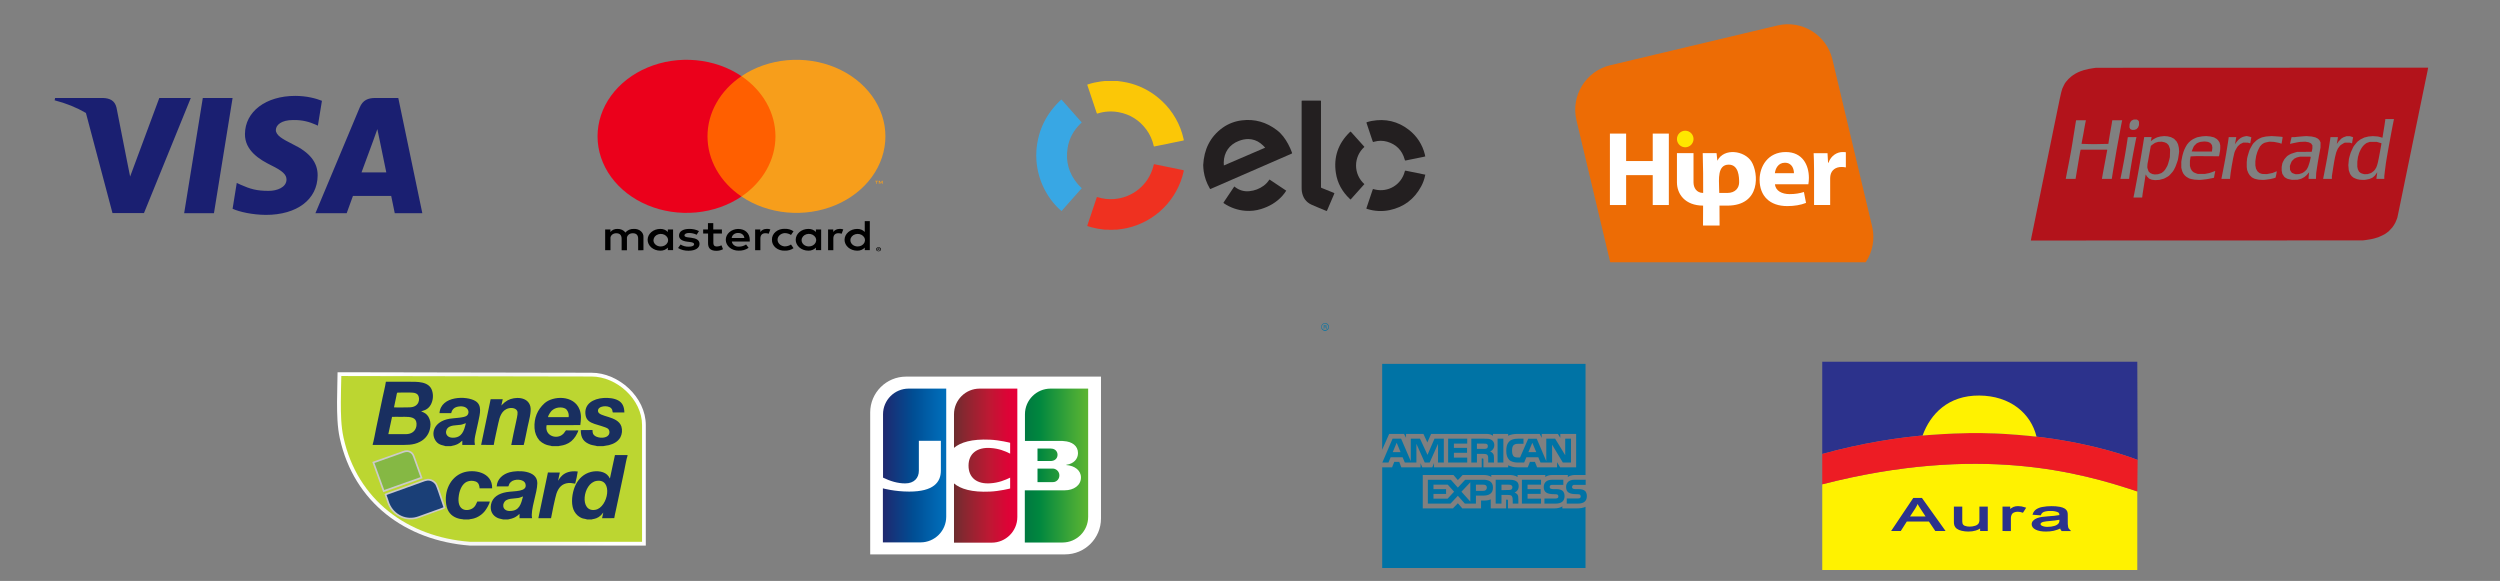
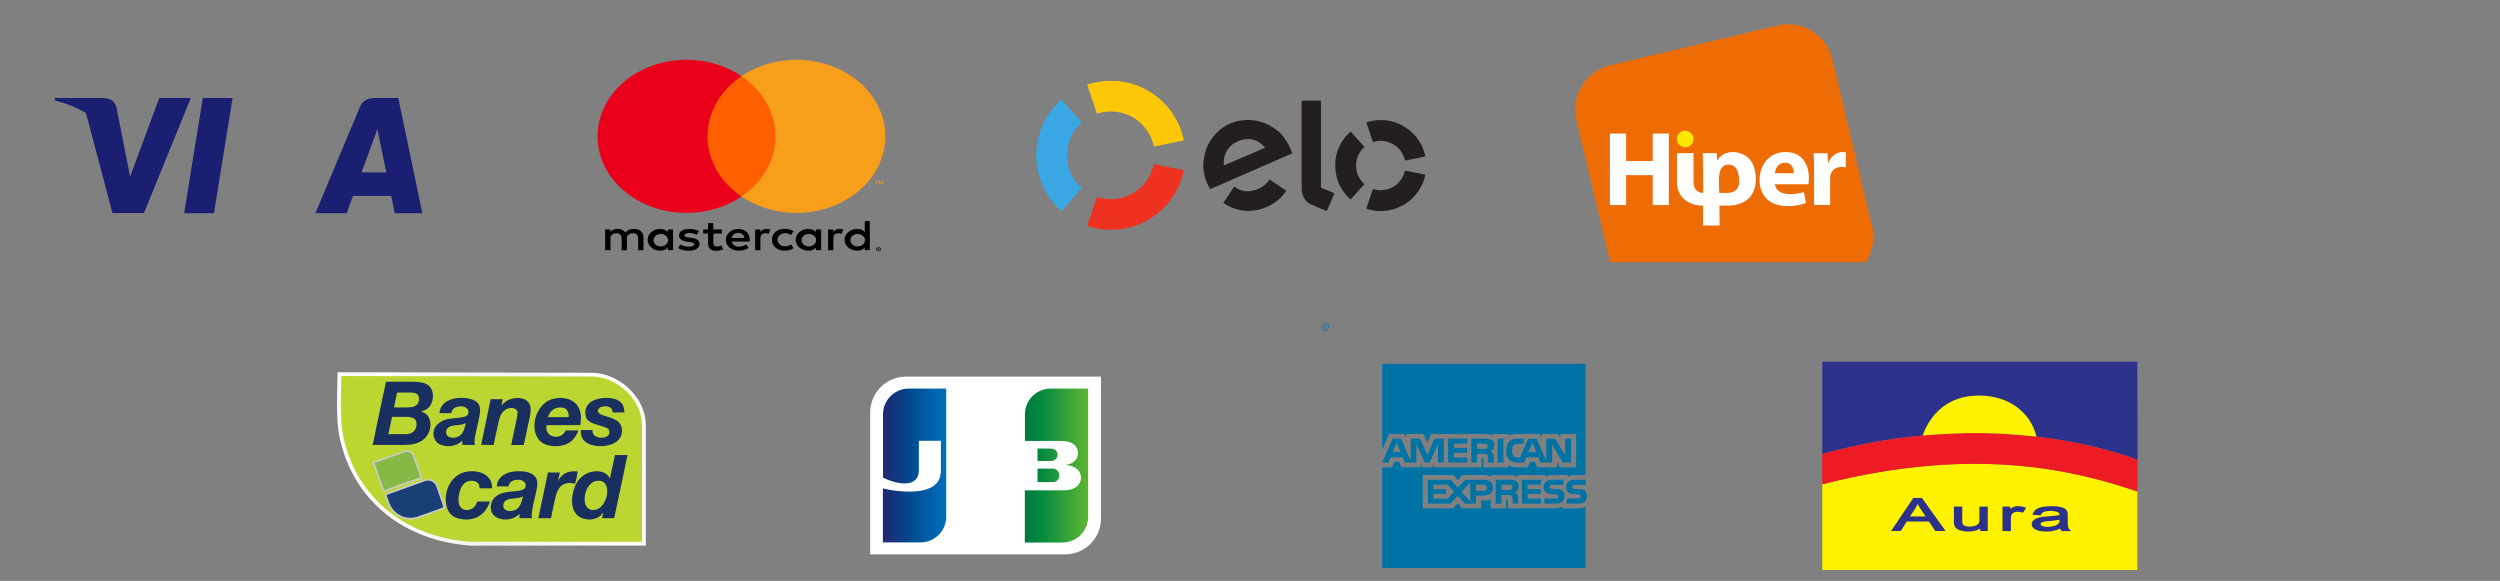
<svg xmlns="http://www.w3.org/2000/svg" xmlns:ns1="http://sodipodi.sourceforge.net/DTD/sodipodi-0.dtd" xmlns:ns2="http://www.inkscape.org/namespaces/inkscape" width="241" height="56" viewBox="0 0 241 56" version="1.1" id="svg198" ns1:docname="card_brands.svg" ns2:version="0.92.4 (5da689c313, 2019-01-14)" style="fill:none">
  <rect x="0" y="0" width="241" height="56" fill="#808080" stroke="none" />
  <ns1:namedview pagecolor="#ffffff" bordercolor="#666666" borderopacity="1" objecttolerance="10" gridtolerance="10" guidetolerance="10" ns2:pageopacity="0" ns2:pageshadow="2" ns2:window-width="1920" ns2:window-height="1017" id="namedview200" showgrid="false" showguides="true" ns2:guide-bbox="true" ns2:zoom="3.1618257" ns2:cx="59.871614" ns2:cy="36.823054" ns2:window-x="-8" ns2:window-y="-8" ns2:window-maximized="1" ns2:current-layer="svg198" />
  <defs id="defs196">
    <radialGradient id="paint0_radial" cx="0" cy="0" r="1" gradientUnits="userSpaceOnUse" gradientTransform="matrix(13.916,0,0,13.916,421.832,188.251)">
      <stop stop-color="#E6E7E8" id="stop126" />
      <stop offset="1" stop-color="white" id="stop128" />
    </radialGradient>
    <linearGradient id="paint1_linear" x1="38.804" y1="116.279" x2="47.327" y2="116.279" gradientUnits="userSpaceOnUse">
      <stop stop-color="#007940" id="stop131" />
      <stop offset="0.229" stop-color="#00873F" id="stop133" />
      <stop offset="0.743" stop-color="#40A737" id="stop135" />
      <stop offset="1" stop-color="#5CB531" id="stop137" />
    </linearGradient>
    <linearGradient id="paint2_linear" x1="38.804" y1="114.951" x2="47.328" y2="114.951" gradientUnits="userSpaceOnUse">
      <stop stop-color="#007940" id="stop140" />
      <stop offset="0.229" stop-color="#00873F" id="stop142" />
      <stop offset="0.743" stop-color="#40A737" id="stop144" />
      <stop offset="1" stop-color="#5CB531" id="stop146" />
    </linearGradient>
    <linearGradient id="paint3_linear" x1="38.804" y1="113.506" x2="47.327" y2="113.506" gradientUnits="userSpaceOnUse">
      <stop stop-color="#007940" id="stop149" />
      <stop offset="0.229" stop-color="#00873F" id="stop151" />
      <stop offset="0.743" stop-color="#40A737" id="stop153" />
      <stop offset="1" stop-color="#5CB531" id="stop155" />
    </linearGradient>
    <linearGradient id="paint4_linear" x1="19.722" y1="114.951" x2="28.377" y2="114.951" gradientUnits="userSpaceOnUse">
      <stop stop-color="#1F286F" id="stop158" />
      <stop offset="0.475" stop-color="#004E94" id="stop160" />
      <stop offset="0.826" stop-color="#0066B1" id="stop162" />
      <stop offset="1" stop-color="#006FBC" id="stop164" />
    </linearGradient>
    <linearGradient id="paint5_linear" x1="29.218" y1="114.951" x2="37.624" y2="114.951" gradientUnits="userSpaceOnUse">
      <stop stop-color="#6C2C2F" id="stop167" />
      <stop offset="0.173" stop-color="#882730" id="stop169" />
      <stop offset="0.573" stop-color="#BE1833" id="stop171" />
      <stop offset="0.859" stop-color="#DC0436" id="stop173" />
      <stop offset="1" stop-color="#E60039" id="stop175" />
    </linearGradient>
    <clipPath id="clip0">
      <path d="M 9,11 H 58.438 V 27 H 9 Z" id="path178" ns2:connector-curvature="0" style="fill:#ffffff" />
    </clipPath>
    <clipPath id="clip1">
      <path d="m 181,9 h 52.312 V 29 H 181 Z" id="path181" ns2:connector-curvature="0" style="fill:#ffffff" />
    </clipPath>
    <clipPath id="clip2">
      <path d="m 100,54 h 40.089 V 86 H 100 Z" id="path184" ns2:connector-curvature="0" style="fill:#ffffff" />
    </clipPath>
    <clipPath id="clip3">
      <path d="m 181,55 h 53.993 V 79 H 181 Z" id="path187" ns2:connector-curvature="0" style="fill:#ffffff" />
    </clipPath>
    <clipPath id="clip4">
      <path d="m 18,103 h 31.03 v 24 H 18 Z" id="path190" ns2:connector-curvature="0" style="fill:#ffffff" />
    </clipPath>
    <clipPath id="clip5">
      <path d="m 186,101 h 42.403 v 28 H 186 Z" id="path193" ns2:connector-curvature="0" style="fill:#ffffff" />
    </clipPath>
    <clipPath id="clip5-7">
      <path style="fill:#ffffff" ns2:connector-curvature="0" d="m 186,101 h 42.403 v 28 H 186 Z" id="path193-0" />
    </clipPath>
    <clipPath id="clip4-6">
      <path style="fill:#ffffff" ns2:connector-curvature="0" d="m 18,103 h 31.03 v 24 H 18 Z" id="path190-9" />
    </clipPath>
    <linearGradient id="paint1_linear-3" x1="38.804" y1="116.279" x2="47.327" y2="116.279" gradientUnits="userSpaceOnUse">
      <stop stop-color="#007940" id="stop131-8" />
      <stop offset="0.229" stop-color="#00873F" id="stop133-8" />
      <stop offset="0.743" stop-color="#40A737" id="stop135-4" />
      <stop offset="1" stop-color="#5CB531" id="stop137-3" />
    </linearGradient>
    <linearGradient id="paint2_linear-0" x1="38.804" y1="114.951" x2="47.328" y2="114.951" gradientUnits="userSpaceOnUse">
      <stop stop-color="#007940" id="stop140-8" />
      <stop offset="0.229" stop-color="#00873F" id="stop142-5" />
      <stop offset="0.743" stop-color="#40A737" id="stop144-0" />
      <stop offset="1" stop-color="#5CB531" id="stop146-4" />
    </linearGradient>
    <linearGradient id="paint3_linear-5" x1="38.804" y1="113.506" x2="47.327" y2="113.506" gradientUnits="userSpaceOnUse">
      <stop stop-color="#007940" id="stop149-7" />
      <stop offset="0.229" stop-color="#00873F" id="stop151-8" />
      <stop offset="0.743" stop-color="#40A737" id="stop153-8" />
      <stop offset="1" stop-color="#5CB531" id="stop155-3" />
    </linearGradient>
    <linearGradient id="paint4_linear-9" x1="19.722" y1="114.951" x2="28.377" y2="114.951" gradientUnits="userSpaceOnUse">
      <stop stop-color="#1F286F" id="stop158-0" />
      <stop offset="0.475" stop-color="#004E94" id="stop160-9" />
      <stop offset="0.826" stop-color="#0066B1" id="stop162-9" />
      <stop offset="1" stop-color="#006FBC" id="stop164-6" />
    </linearGradient>
    <linearGradient id="paint5_linear-0" x1="29.218" y1="114.951" x2="37.624" y2="114.951" gradientUnits="userSpaceOnUse">
      <stop stop-color="#6C2C2F" id="stop167-9" />
      <stop offset="0.173" stop-color="#882730" id="stop169-7" />
      <stop offset="0.573" stop-color="#BE1833" id="stop171-1" />
      <stop offset="0.859" stop-color="#DC0436" id="stop173-5" />
      <stop offset="1" stop-color="#E60039" id="stop175-7" />
    </linearGradient>
    <clipPath id="clip3-4">
      <path style="fill:#ffffff" ns2:connector-curvature="0" d="m 181,55 h 53.993 V 79 H 181 Z" id="path187-0" />
    </clipPath>
    <clipPath id="clip2-0">
      <path style="fill:#ffffff" ns2:connector-curvature="0" d="m 100,54 h 40.089 V 86 H 100 Z" id="path184-4" />
    </clipPath>
    <radialGradient id="paint0_radial-9" cx="0" cy="0" r="1" gradientUnits="userSpaceOnUse" gradientTransform="matrix(13.841,0,0,13.841,47.373,44.239)">
      <stop stop-color="#E6E7E8" id="stop126-3" />
      <stop offset="1" stop-color="white" id="stop128-4" />
    </radialGradient>
    <clipPath id="clip1-2">
      <path style="fill:#ffffff" ns2:connector-curvature="0" d="m 181,9 h 52.312 V 29 H 181 Z" id="path181-8" />
    </clipPath>
    <clipPath id="clip0-9">
      <path style="fill:#ffffff" ns2:connector-curvature="0" d="M 9,11 H 58.438 V 27 H 9 Z" id="path178-3" />
    </clipPath>
    <clipPath id="clip5-7-7">
      <path style="fill:#ffffff" ns2:connector-curvature="0" d="m 186,101 h 42.403 v 28 H 186 Z" id="path193-0-2" />
    </clipPath>
    <clipPath id="clip4-6-7">
      <path style="fill:#ffffff" ns2:connector-curvature="0" d="m 18,103 h 31.03 v 24 H 18 Z" id="path190-9-4" />
    </clipPath>
    <linearGradient id="paint1_linear-3-2" x1="38.804" y1="116.279" x2="47.327" y2="116.279" gradientUnits="userSpaceOnUse">
      <stop stop-color="#007940" id="stop131-8-3" />
      <stop offset="0.229" stop-color="#00873F" id="stop133-8-1" />
      <stop offset="0.743" stop-color="#40A737" id="stop135-4-5" />
      <stop offset="1" stop-color="#5CB531" id="stop137-3-8" />
    </linearGradient>
    <linearGradient id="paint2_linear-0-4" x1="38.804" y1="114.951" x2="47.328" y2="114.951" gradientUnits="userSpaceOnUse">
      <stop stop-color="#007940" id="stop140-8-7" />
      <stop offset="0.229" stop-color="#00873F" id="stop142-5-4" />
      <stop offset="0.743" stop-color="#40A737" id="stop144-0-2" />
      <stop offset="1" stop-color="#5CB531" id="stop146-4-7" />
    </linearGradient>
    <linearGradient id="paint3_linear-5-8" x1="38.804" y1="113.506" x2="47.327" y2="113.506" gradientUnits="userSpaceOnUse">
      <stop stop-color="#007940" id="stop149-7-9" />
      <stop offset="0.229" stop-color="#00873F" id="stop151-8-7" />
      <stop offset="0.743" stop-color="#40A737" id="stop153-8-1" />
      <stop offset="1" stop-color="#5CB531" id="stop155-3-0" />
    </linearGradient>
    <linearGradient id="paint4_linear-9-6" x1="19.722" y1="114.951" x2="28.377" y2="114.951" gradientUnits="userSpaceOnUse">
      <stop stop-color="#1F286F" id="stop158-0-2" />
      <stop offset="0.475" stop-color="#004E94" id="stop160-9-0" />
      <stop offset="0.826" stop-color="#0066B1" id="stop162-9-1" />
      <stop offset="1" stop-color="#006FBC" id="stop164-6-6" />
    </linearGradient>
    <linearGradient id="paint5_linear-0-7" x1="29.218" y1="114.951" x2="37.624" y2="114.951" gradientUnits="userSpaceOnUse">
      <stop stop-color="#6C2C2F" id="stop167-9-5" />
      <stop offset="0.173" stop-color="#882730" id="stop169-7-0" />
      <stop offset="0.573" stop-color="#BE1833" id="stop171-1-2" />
      <stop offset="0.859" stop-color="#DC0436" id="stop173-5-0" />
      <stop offset="1" stop-color="#E60039" id="stop175-7-1" />
    </linearGradient>
    <clipPath id="clip3-4-2">
      <path style="fill:#ffffff" ns2:connector-curvature="0" d="m 181,55 h 53.993 V 79 H 181 Z" id="path187-0-9" />
    </clipPath>
    <clipPath id="clip2-0-7">
-       <path style="fill:#ffffff" ns2:connector-curvature="0" d="m 100,54 h 40.089 V 86 H 100 Z" id="path184-4-8" />
-     </clipPath>
+       </clipPath>
    <radialGradient id="paint0_radial-9-1" cx="0" cy="0" r="1" gradientUnits="userSpaceOnUse" gradientTransform="matrix(12.272,0,0,12.272,20.952,169.186)">
      <stop stop-color="#E6E7E8" id="stop126-3-9" />
      <stop offset="1" stop-color="white" id="stop128-4-7" />
    </radialGradient>
    <clipPath id="clip1-2-0">
      <path style="fill:#ffffff" ns2:connector-curvature="0" d="m 181,9 h 52.312 V 29 H 181 Z" id="path181-8-5" />
    </clipPath>
    <clipPath id="clip0-9-7">
      <path style="fill:#ffffff" ns2:connector-curvature="0" d="M 9,11 H 58.438 V 27 H 9 Z" id="path178-3-1" />
    </clipPath>
  </defs>
  <g clip-path="url(#clip0-9)" id="g12-6" transform="matrix(0.717,0,0,0.717,-1.188,1.357)">
    <path d="M 30.423,26.769 H 26.418 l 2.505,-15.488 h 4.005 z" id="path4-2" ns2:connector-curvature="0" style="fill:#1a1f71" />
-     <path d="M 44.941,11.659 C 44.151,11.346 42.898,11 41.349,11 c -3.955,0 -6.74,2.109 -6.757,5.124 -0.033,2.225 1.994,3.46 3.51,4.202 1.549,0.758 2.076,1.253 2.076,1.928 -0.016,1.038 -1.252,1.516 -2.405,1.516 -1.599,0 -2.456,-0.247 -3.758,-0.824 l -0.527,-0.247 -0.56,3.477 c 0.939,0.428 2.67,0.808 4.466,0.824 4.202,0 6.938,-2.076 6.97,-5.29 0.016,-1.763 -1.054,-3.114 -3.362,-4.218 -1.401,-0.709 -2.259,-1.187 -2.259,-1.912 0.017,-0.659 0.726,-1.334 2.307,-1.334 1.302,-0.033 2.259,0.28 2.983,0.593 l 0.362,0.164 z" id="path6-0" ns2:connector-curvature="0" style="fill:#1a1f71" />
    <path d="m 50.264,21.282 c 0.33,-0.89 1.599,-4.333 1.599,-4.333 -0.017,0.033 0.329,-0.906 0.527,-1.483 l 0.28,1.335 c 0,0 0.758,3.707 0.923,4.482 -0.626,0 -2.538,0 -3.329,0 z m 4.943,-10.001 h -3.098 c -0.955,0 -1.681,0.28 -2.093,1.285 L 44.067,26.769 h 4.202 c 0,0 0.692,-1.912 0.841,-2.323 0.461,0 4.549,0 5.142,0 0.115,0.544 0.478,2.323 0.478,2.323 h 3.708 z" id="path8-5" ns2:connector-curvature="0" style="fill:#1a1f71" />
    <path d="m 9.066,11.281 h 6.443 c 0.873,0.033 1.582,0.313 1.813,1.302 l 1.4,7.115 c 2e-4,10e-4 5e-4,0.002 8e-4,0.003 l 0.429,2.142 3.922,-10.562 h 4.235 l -6.295,15.472 h -4.235 L 13.209,13.295 C 11.977,12.575 10.572,11.996 9,11.594 Z" id="path10-5" ns2:connector-curvature="0" style="clip-rule:evenodd;fill:#1a1f71;fill-rule:evenodd" />
  </g>
  <path d="m 62.029,24.12 v -1.257 c 0.009,-0.106 -0.009,-0.212 -0.052,-0.311 -0.043,-0.099 -0.11,-0.19 -0.197,-0.265 -0.086,-0.075 -0.191,-0.134 -0.306,-0.172 -0.115,-0.038 -0.238,-0.054 -0.361,-0.048 -0.161,-0.009 -0.321,0.019 -0.466,0.082 -0.143,0.063 -0.265,0.157 -0.352,0.274 -0.079,-0.113 -0.192,-0.206 -0.328,-0.269 -0.135,-0.063 -0.288,-0.093 -0.441,-0.087 -0.134,-0.006 -0.268,0.018 -0.387,0.071 -0.12,0.052 -0.221,0.13 -0.295,0.227 v -0.247 h -0.506 v 2.002 h 0.512 v -1.102 c -0.011,-0.069 -0.004,-0.138 0.02,-0.204 0.024,-0.066 0.065,-0.126 0.119,-0.177 0.055,-0.051 0.121,-0.091 0.195,-0.117 0.075,-0.026 0.155,-0.038 0.235,-0.034 0.336,0 0.506,0.189 0.506,0.528 v 1.114 h 0.512 v -1.11 c -0.011,-0.068 -0.004,-0.138 0.021,-0.204 0.024,-0.066 0.065,-0.126 0.119,-0.177 0.054,-0.051 0.121,-0.091 0.195,-0.117 0.075,-0.026 0.154,-0.038 0.235,-0.035 0.346,0 0.511,0.189 0.511,0.528 v 1.114 z m 7.562,-2.002 h -0.832 v -0.607 h -0.512 v 0.607 h -0.462 v 0.398 h 0.472 v 0.922 c 0,0.465 0.209,0.741 0.808,0.741 0.224,6.38e-4 0.443,-0.053 0.633,-0.155 l -0.146,-0.373 c -0.136,0.07 -0.29,0.109 -0.448,0.113 -0.244,0 -0.336,-0.134 -0.336,-0.335 v -0.913 h 0.827 z m 4.318,-0.05 c -0.123,-0.003 -0.245,0.022 -0.354,0.074 -0.108,0.052 -0.197,0.127 -0.26,0.219 v -0.243 h -0.501 v 2.002 h 0.507 v -1.123 c 0,-0.331 0.166,-0.515 0.487,-0.515 0.108,-9.95e-4 0.215,0.016 0.316,0.05 l 0.156,-0.419 c -0.116,-0.036 -0.237,-0.054 -0.36,-0.054 z m -6.528,0.209 c -0.287,-0.147 -0.616,-0.219 -0.95,-0.209 -0.589,0 -0.974,0.243 -0.974,0.641 0,0.327 0.283,0.528 0.804,0.591 l 0.243,0.029 c 0.278,0.034 0.409,0.096 0.409,0.209 0,0.155 -0.185,0.243 -0.53,0.243 -0.278,0.007 -0.551,-0.067 -0.774,-0.209 l -0.244,0.339 c 0.295,0.177 0.649,0.268 1.008,0.26 0.672,0 1.061,-0.272 1.061,-0.653 0,-0.381 -0.306,-0.536 -0.813,-0.599 l -0.243,-0.029 c -0.22,-0.025 -0.395,-0.063 -0.395,-0.197 0,-0.134 0.166,-0.235 0.443,-0.235 0.256,0.003 0.508,0.062 0.73,0.172 z M 80.941,22.068 c -0.123,-0.003 -0.245,0.022 -0.354,0.074 -0.108,0.052 -0.197,0.127 -0.26,0.219 v -0.243 h -0.501 v 2.002 h 0.507 v -1.123 c 0,-0.331 0.166,-0.515 0.487,-0.515 0.108,-9.95e-4 0.215,0.016 0.316,0.05 l 0.156,-0.419 c -0.116,-0.036 -0.237,-0.054 -0.36,-0.054 z m -6.524,1.047 c -0.006,0.141 0.022,0.281 0.083,0.412 0.06,0.131 0.152,0.249 0.269,0.348 0.117,0.099 0.256,0.175 0.41,0.225 0.153,0.05 0.316,0.071 0.48,0.063 0.303,0.013 0.603,-0.072 0.837,-0.239 l -0.243,-0.352 c -0.175,0.115 -0.389,0.178 -0.609,0.18 -0.187,-0.013 -0.362,-0.086 -0.489,-0.205 -0.128,-0.119 -0.198,-0.274 -0.198,-0.436 0,-0.162 0.07,-0.317 0.198,-0.436 0.127,-0.119 0.302,-0.192 0.489,-0.205 0.22,0.002 0.434,0.065 0.609,0.18 l 0.243,-0.352 c -0.235,-0.167 -0.534,-0.252 -0.837,-0.239 -0.164,-0.008 -0.327,0.014 -0.48,0.063 -0.154,0.05 -0.293,0.126 -0.41,0.225 -0.117,0.099 -0.209,0.217 -0.269,0.348 -0.061,0.131 -0.089,0.271 -0.083,0.412 z m 4.742,0 v -0.997 h -0.506 v 0.243 c -0.086,-0.095 -0.197,-0.171 -0.324,-0.222 -0.127,-0.051 -0.266,-0.075 -0.406,-0.071 -0.323,0 -0.632,0.11 -0.86,0.307 -0.229,0.196 -0.357,0.463 -0.357,0.741 0,0.278 0.128,0.544 0.357,0.741 0.228,0.196 0.537,0.307 0.86,0.307 0.14,0.004 0.279,-0.02 0.406,-0.071 0.127,-0.051 0.238,-0.127 0.324,-0.222 v 0.243 h 0.506 z m -1.884,0 c 0.008,-0.118 0.056,-0.231 0.138,-0.326 0.082,-0.095 0.194,-0.167 0.323,-0.207 0.129,-0.04 0.269,-0.048 0.402,-0.02 0.133,0.027 0.255,0.087 0.349,0.173 0.095,0.086 0.158,0.193 0.182,0.309 0.024,0.116 0.008,0.236 -0.046,0.345 -0.054,0.109 -0.143,0.201 -0.258,0.267 -0.114,0.065 -0.248,0.1 -0.385,0.101 -0.097,9.95e-4 -0.192,-0.015 -0.281,-0.047 -0.089,-0.032 -0.169,-0.08 -0.235,-0.14 -0.066,-0.06 -0.117,-0.132 -0.15,-0.21 -0.032,-0.078 -0.046,-0.161 -0.039,-0.244 z m -6.11,-1.047 c -0.323,0.004 -0.631,0.118 -0.856,0.317 -0.225,0.199 -0.349,0.467 -0.344,0.745 0.004,0.278 0.137,0.543 0.369,0.736 0.231,0.194 0.542,0.3 0.865,0.296 0.35,0.015 0.694,-0.082 0.966,-0.272 l -0.243,-0.323 c -0.192,0.133 -0.43,0.206 -0.677,0.209 -0.167,0.012 -0.334,-0.032 -0.463,-0.123 -0.13,-0.092 -0.213,-0.223 -0.232,-0.367 h 1.728 c 0,-0.054 0,-0.109 0,-0.168 0,-0.628 -0.453,-1.047 -1.105,-1.047 z m 0,0.39 c 0.075,-9.94e-4 0.151,0.01 0.222,0.034 0.07,0.024 0.135,0.059 0.189,0.104 0.055,0.045 0.098,0.099 0.129,0.159 0.03,0.06 0.047,0.124 0.049,0.189 h -1.217 c 0.009,-0.134 0.079,-0.261 0.194,-0.351 0.116,-0.091 0.268,-0.139 0.424,-0.135 z m 12.684,0.662 v -1.805 h -0.487 v 1.047 c -0.086,-0.095 -0.197,-0.171 -0.324,-0.222 -0.127,-0.051 -0.267,-0.075 -0.407,-0.071 -0.323,0 -0.632,0.11 -0.86,0.307 -0.228,0.196 -0.357,0.463 -0.357,0.741 0,0.278 0.128,0.544 0.357,0.741 0.228,0.196 0.537,0.307 0.86,0.307 0.14,0.004 0.28,-0.02 0.407,-0.071 0.126,-0.051 0.237,-0.127 0.324,-0.222 v 0.243 h 0.487 z m 0.844,0.71 c 0.032,-3.58e-4 0.063,0.005 0.093,0.015 0.028,0.01 0.054,0.024 0.075,0.042 0.021,0.018 0.039,0.039 0.051,0.063 0.013,0.024 0.019,0.051 0.019,0.077 0,0.027 -0.006,0.053 -0.019,0.077 -0.012,0.024 -0.029,0.045 -0.051,0.063 -0.021,0.018 -0.047,0.032 -0.075,0.042 -0.029,0.011 -0.061,0.017 -0.093,0.017 -0.046,-2.88e-4 -0.091,-0.012 -0.13,-0.033 -0.039,-0.021 -0.07,-0.052 -0.089,-0.088 -0.012,-0.024 -0.019,-0.051 -0.019,-0.077 0,-0.027 0.006,-0.053 0.019,-0.077 0.012,-0.023 0.029,-0.045 0.051,-0.063 0.021,-0.018 0.047,-0.032 0.075,-0.042 0.032,-0.011 0.066,-0.016 0.1,-0.015 z m 0,0.354 c 0.024,1.5e-4 0.048,-0.004 0.07,-0.013 0.021,-0.008 0.04,-0.019 0.056,-0.034 0.031,-0.029 0.047,-0.066 0.047,-0.105 0,-0.039 -0.017,-0.076 -0.047,-0.105 -0.016,-0.014 -0.034,-0.025 -0.056,-0.034 -0.022,-0.008 -0.046,-0.013 -0.07,-0.013 -0.024,7e-5 -0.048,0.004 -0.07,0.013 -0.022,0.008 -0.042,0.019 -0.059,0.034 -0.03,0.029 -0.047,0.066 -0.047,0.105 0,0.039 0.017,0.076 0.047,0.105 0.017,0.014 0.037,0.026 0.059,0.034 0.024,0.009 0.051,0.013 0.077,0.013 z m 0.014,-0.249 c 0.023,-9.35e-4 0.045,0.005 0.064,0.017 0.007,0.005 0.013,0.012 0.017,0.02 0.004,0.008 0.006,0.016 0.005,0.024 7.16e-4,0.007 -7.16e-4,0.014 -0.004,0.02 -0.003,0.007 -0.008,0.012 -0.014,0.017 -0.014,0.011 -0.032,0.018 -0.051,0.019 l 0.071,0.069 h -0.056 l -0.066,-0.069 h -0.022 v 0.069 h -0.046 v -0.184 z m -0.053,0.036 v 0.05 h 0.053 c 0.01,0.002 0.02,0.002 0.029,0 0.002,-0.003 0.003,-0.006 0.003,-0.01 0,-0.003 -9.95e-4,-0.006 -0.003,-0.009 0.002,-0.003 0.003,-0.006 0.003,-0.009 0,-0.003 -9.95e-4,-0.007 -0.003,-0.01 -0.009,-0.002 -0.019,-0.002 -0.029,0 z M 81.979,23.119 c 0.008,-0.118 0.056,-0.231 0.138,-0.326 0.082,-0.095 0.194,-0.167 0.323,-0.207 0.129,-0.041 0.269,-0.048 0.402,-0.021 0.133,0.027 0.255,0.087 0.349,0.173 0.095,0.086 0.158,0.193 0.182,0.309 0.024,0.116 0.008,0.236 -0.046,0.345 -0.054,0.109 -0.143,0.201 -0.258,0.267 -0.114,0.065 -0.248,0.1 -0.385,0.101 -0.097,9.95e-4 -0.192,-0.015 -0.281,-0.047 -0.089,-0.032 -0.169,-0.08 -0.235,-0.14 -0.066,-0.06 -0.117,-0.132 -0.15,-0.21 -0.032,-0.078 -0.046,-0.161 -0.039,-0.244 z m -17.095,0 V 22.118 H 64.378 v 0.243 c -0.086,-0.095 -0.197,-0.171 -0.324,-0.222 -0.127,-0.051 -0.266,-0.075 -0.406,-0.071 -0.323,0 -0.632,0.11 -0.861,0.307 -0.228,0.196 -0.356,0.463 -0.356,0.741 0,0.278 0.128,0.544 0.356,0.741 0.229,0.196 0.538,0.307 0.861,0.307 0.14,0.004 0.279,-0.02 0.406,-0.071 0.127,-0.051 0.238,-0.127 0.324,-0.222 v 0.243 h 0.507 z m -1.885,0 c 0.009,-0.118 0.057,-0.231 0.138,-0.326 0.082,-0.095 0.194,-0.167 0.323,-0.207 0.129,-0.041 0.269,-0.048 0.402,-0.021 0.133,0.027 0.255,0.087 0.349,0.173 0.095,0.086 0.158,0.193 0.182,0.309 0.024,0.116 0.009,0.236 -0.045,0.345 -0.054,0.109 -0.143,0.201 -0.258,0.267 -0.115,0.065 -0.248,0.1 -0.386,0.101 -0.097,0.002 -0.192,-0.014 -0.282,-0.046 -0.09,-0.032 -0.17,-0.08 -0.237,-0.14 -0.067,-0.06 -0.118,-0.132 -0.151,-0.21 -0.033,-0.078 -0.047,-0.162 -0.04,-0.245 z" id="path16-0" ns2:connector-curvature="0" style="fill:#000000;stroke-width:0.717" />
  <path d="m 75.231,7.342 h -7.504 v 11.604 h 7.504 z" id="path18-2" ns2:connector-curvature="0" style="fill:#ff5f00;stroke-width:0.717" />
  <path d="M 68.203,13.143 C 68.202,12.026 68.496,10.923 69.064,9.918 69.631,8.913 70.457,8.032 71.479,7.342 70.214,6.486 68.694,5.954 67.094,5.806 c -1.6,-0.148 -3.216,0.094 -4.663,0.7 -1.448,0.605 -2.668,1.548 -3.522,2.722 -0.854,1.174 -1.306,2.53 -1.306,3.915 0,1.385 0.453,2.741 1.306,3.915 0.854,1.174 2.074,2.117 3.522,2.722 1.447,0.605 3.063,0.847 4.663,0.7 1.601,-0.148 3.12,-0.68 4.385,-1.536 -1.022,-0.69 -1.847,-1.571 -2.415,-2.576 -0.567,-1.005 -0.862,-2.108 -0.861,-3.225 z" id="path20-7" ns2:connector-curvature="0" style="fill:#eb001b;stroke-width:0.717" />
  <path d="m 85.354,13.143 c 0,1.385 -0.453,2.741 -1.306,3.915 -0.854,1.174 -2.074,2.117 -3.522,2.722 -1.447,0.605 -3.063,0.848 -4.663,0.7 -1.6,-0.148 -3.119,-0.68 -4.384,-1.536 1.02,-0.691 1.845,-1.571 2.413,-2.576 0.567,-1.005 0.862,-2.107 0.862,-3.225 0,-1.117 -0.295,-2.22 -0.862,-3.225 -0.567,-1.005 -1.393,-1.886 -2.413,-2.576 1.265,-0.856 2.784,-1.388 4.384,-1.536 1.6,-0.148 3.216,0.095 4.663,0.7 1.448,0.605 2.668,1.548 3.522,2.722 0.854,1.174 1.306,2.53 1.306,3.915 z" id="path22-5" ns2:connector-curvature="0" style="fill:#f79e1b;stroke-width:0.717" />
  <path d="m 84.542,17.716 v -0.238 h 0.112 v -0.049 h -0.283 v 0.049 h 0.112 v 0.238 z m 0.55,0 v -0.287 h -0.085 l -0.1,0.205 -0.1,-0.205 h -0.088 v 0.287 h 0.062 v -0.217 l 0.093,0.187 h 0.065 l 0.095,-0.187 v 0.217 z" id="path24-1" ns2:connector-curvature="0" style="fill:#f79e1b;stroke-width:0.717" />
  <g clip-path="url(#clip1-2)" id="g46-6" transform="matrix(0.717,0,0,0.717,-29.885,1.357)">
    <path d="m 233.312,19.137 c -0.21,0.065 -0.427,0.095 -0.641,0.14 -0.642,0.134 -1.286,0.262 -1.928,0.393 -0.165,0.034 -0.161,0.032 -0.204,-0.123 -0.346,-1.232 -1.132,-2.031 -2.358,-2.389 -0.563,-0.162 -1.16,-0.162 -1.724,0 -0.034,0.007 -0.067,0.017 -0.1,0.029 -0.069,0.027 -0.096,0 -0.117,-0.067 -0.078,-0.236 -0.161,-0.482 -0.243,-0.719 -0.19,-0.57 -0.38,-1.141 -0.57,-1.711 -0.004,-0.015 -0.008,-0.029 -0.014,-0.043 -0.032,-0.063 -0.017,-0.095 0.056,-0.117 0.213,-0.068 0.429,-0.122 0.649,-0.164 1.834,-0.333 3.503,0.045 4.978,1.191 1.079,0.831 1.841,2.006 2.159,3.33 0.013,0.053 0.02,0.108 0.03,0.164 0.012,0.019 0,0.046 0.024,0.062 z" id="path28-2" ns2:connector-curvature="0" style="fill:#231f20" />
    <path d="m 233.286,21.709 c -0.104,0.513 -0.284,1.007 -0.533,1.466 -0.923,1.709 -2.334,2.78 -4.235,3.182 -0.995,0.207 -2.026,0.156 -2.996,-0.149 l -0.071,-0.021 c -0.052,-0.014 -0.077,-0.042 -0.053,-0.098 0.008,-0.018 0.014,-0.037 0.02,-0.056 0.27,-0.8 0.539,-1.601 0.809,-2.403 0.008,-0.041 0.026,-0.079 0.052,-0.111 0.104,0.025 0.21,0.053 0.316,0.077 0.838,0.19 1.717,0.048 2.452,-0.397 0.735,-0.445 1.269,-1.158 1.489,-1.989 0.045,-0.174 0.045,-0.174 0.221,-0.138 l 2.529,0.516 c 0.01,8e-4 0.02,8e-4 0.029,0 v 0.029 c -0.032,0.027 -0.009,0.063 -0.029,0.09 z" id="path30-7" ns2:connector-curvature="0" style="fill:#231f20" />
    <path d="m 221.089,24.085 c -0.004,0.045 -0.018,0.088 -0.042,0.126 -0.307,0.719 -0.614,1.436 -0.922,2.153 -0.008,0.013 -0.014,0.026 -0.019,0.04 -0.017,0.067 -0.048,0.082 -0.117,0.054 -0.657,-0.278 -1.329,-0.535 -1.98,-0.833 -0.744,-0.34 -1.157,-0.946 -1.29,-1.749 -0.026,-0.182 -0.038,-0.366 -0.035,-0.55 V 11.764 c 0,-0.144 0,-0.129 0.13,-0.129 h 2.33 c 0.158,0 0.142,-0.008 0.142,0.148 v 8.59 c 0,0.941 0,1.882 0,2.823 0,0.164 -0.028,0.134 0.136,0.2 l 1.566,0.631 c 0.038,0.011 0.073,0.031 0.101,0.058 z" id="path32-1" ns2:connector-curvature="0" style="fill:#231f20" />
    <path d="m 225.122,17.86 c -0.353,0.314 -0.635,0.699 -0.829,1.13 -0.193,0.431 -0.293,0.898 -0.293,1.37 0,0.472 0.1,0.939 0.293,1.37 0.194,0.431 0.476,0.816 0.829,1.13 l -1.847,2.065 c -0.06,-0.009 -0.088,-0.053 -0.122,-0.086 -1.007,-0.95 -1.656,-2.101 -1.865,-3.473 -0.328,-2.147 0.313,-3.979 1.872,-5.49 0.004,-0.004 0.007,-0.007 0.011,-0.011 0.106,-0.095 0.087,-0.095 0.181,0.009 0.565,0.63 1.131,1.26 1.696,1.889 0.031,0.031 0.065,0.055 0.074,0.097 z" id="path34-0" ns2:connector-curvature="0" style="fill:#231f20" />
    <path d="m 207.646,23.191 c 0.037,0.009 0.062,0.043 0.092,0.067 0.27,0.214 0.579,0.373 0.911,0.468 0.331,0.095 0.678,0.123 1.02,0.083 0.687,-0.066 1.344,-0.316 1.901,-0.724 0.279,-0.203 0.52,-0.453 0.714,-0.739 0.018,-0.041 0.049,-0.076 0.088,-0.099 l 2.242,1.497 c -0.156,0.252 -0.336,0.49 -0.537,0.709 -0.781,0.866 -1.753,1.425 -2.86,1.763 -0.673,0.208 -1.378,0.287 -2.08,0.235 -1.038,-0.077 -2.037,-0.423 -2.9,-1.004 -0.06,-0.039 -0.083,-0.067 -0.035,-0.138 0.468,-0.692 0.933,-1.386 1.396,-2.082 0.005,-0.009 0.012,-0.017 0.02,-0.023 0.009,-0.006 0.018,-0.011 0.028,-0.013 z" id="path36-2" ns2:connector-curvature="0" style="fill:#231f20" />
    <path d="m 215.381,18.612 c -0.143,-0.393 -0.314,-0.774 -0.513,-1.142 -0.386,-0.718 -0.86,-1.37 -1.511,-1.866 -1.391,-1.059 -2.957,-1.535 -4.705,-1.314 -0.925,0.105 -1.808,0.441 -2.569,0.977 -1.719,1.232 -2.525,2.956 -2.633,5.033 0.014,0.283 0.027,0.562 0.068,0.838 0.116,0.79 0.382,1.55 0.782,2.24 0.113,0.197 0.065,0.164 0.252,0.086 2.6,-1.13 5.198,-2.263 7.797,-3.396 l 2.956,-1.288 c 0.118,-0.051 0.117,-0.052 0.076,-0.168 z m -9.152,1.741 c -0.006,-0.146 -0.019,-0.272 -0.017,-0.398 0.02,-1.37 0.759,-2.421 2.042,-2.906 0.408,-0.163 0.843,-0.247 1.283,-0.246 0.582,0.01 1.145,0.207 1.607,0.561 0.133,0.097 0.258,0.204 0.374,0.321 0.082,0.082 0.164,0.172 0.264,0.278 z" id="path38-1" ns2:connector-curvature="0" style="fill:#231f20" />
    <path d="m 190.115,28.972 c -0.565,-0.058 -1.124,-0.159 -1.673,-0.302 -0.164,-0.044 -0.329,-0.094 -0.486,-0.144 -0.106,-0.033 -0.106,-0.036 -0.07,-0.144 l 0.526,-1.57 c 0.235,-0.703 0.471,-1.405 0.707,-2.108 0.041,-0.121 0.042,-0.121 0.165,-0.082 0.705,0.221 1.446,0.305 2.183,0.246 1.214,-0.088 2.371,-0.55 3.312,-1.322 0.941,-0.772 1.62,-1.817 1.943,-2.99 0.024,-0.087 0.044,-0.174 0.065,-0.261 0.029,-0.123 0.029,-0.124 0.144,-0.1 l 1.314,0.27 2.413,0.493 c 0.198,0.04 0.2,0.039 0.157,0.228 -0.421,1.859 -1.363,3.56 -2.716,4.904 -1.352,1.344 -3.058,2.276 -4.92,2.686 -0.409,0.086 -0.823,0.151 -1.238,0.195 -0.046,0.024 -0.095,0.007 -0.142,0.012 h -0.194 c -0.087,0.007 -0.177,-0.016 -0.263,0.016 h -0.571 c -0.066,-0.033 -0.138,-0.008 -0.207,-0.016 h -0.358 c -0.028,0 -0.061,0.01 -0.091,-0.01 z" id="path40-1" ns2:connector-curvature="0" style="fill:#ef3120" />
    <path d="m 181.025,19.646 c 0.007,-0.133 0.003,-0.267 -0.011,-0.399 -0.019,-0.172 -0.019,-0.346 0,-0.518 0.014,-0.133 0.018,-0.267 0.012,-0.4 0.21,-2.723 1.338,-4.994 3.355,-6.846 0.104,0.114 0.197,0.216 0.288,0.319 0.76,0.858 1.519,1.716 2.277,2.574 0.056,0.063 0.144,0.127 0.151,0.197 0.006,0.07 -0.103,0.118 -0.165,0.175 -0.913,0.898 -1.504,1.971 -1.709,3.233 -0.299,1.843 0.164,3.482 1.385,4.903 0.162,0.184 0.334,0.358 0.516,0.521 l -2.722,3.076 c -1.583,-1.321 -3.175,-3.758 -3.377,-6.836 z" id="path42-6" ns2:connector-curvature="0" style="fill:#38a7e4" />
    <path d="m 191.822,9 h 0.119 c 0.428,0.055 0.858,0.111 1.281,0.206 1.524,0.335 2.946,1.028 4.15,2.02 1.544,1.252 2.677,2.939 3.253,4.842 0.082,0.266 0.151,0.536 0.208,0.809 0.023,0.108 0.021,0.112 -0.092,0.135 l -1.053,0.213 -2.705,0.553 c -0.009,0.003 -0.019,0.005 -0.029,0.007 -0.138,0.028 -0.138,0.028 -0.168,-0.104 -0.17,-0.765 -0.495,-1.488 -0.957,-2.122 -0.944,-1.288 -2.198,-2.088 -3.772,-2.371 -0.925,-0.169 -1.877,-0.11 -2.774,0.172 -0.119,0.036 -0.12,0.035 -0.165,-0.088 l -1.221,-3.652 c -0.044,-0.133 -0.044,-0.135 0.083,-0.177 0.551,-0.178 1.117,-0.305 1.691,-0.38 0.164,-0.021 0.336,-0.04 0.504,-0.06 z" id="path44-0" ns2:connector-curvature="0" style="fill:#fbc707" />
  </g>
  <path d="m 32.541,35.882 c -0.009,0.955 -0.046,1.911 -0.05,2.866 0,1.137 0.021,2.392 0.267,3.504 1.36,6.184 6.346,9.866 12.525,10.342 H 62.255 V 40.98 c 0,-2.685 -2.606,-5.049 -5.242,-5.049 -8.157,0 -16.314,-0.046 -24.472,-0.048 z" id="path50-2" style="clip-rule:evenodd;fill:url(#paint0_radial-9);fill-rule:evenodd;stroke-width:0.717" ns2:connector-curvature="0" />
  <path d="m 32.903,36.247 c -0.017,0.835 -0.042,1.668 -0.045,2.502 -0.004,1.124 0.015,2.323 0.257,3.429 1.324,6.018 6.172,9.59 12.182,10.051 H 61.894 V 40.98 c 0,-2.485 -2.444,-4.684 -4.876,-4.684 -8.041,0 -16.078,-0.045 -24.115,-0.048 z" id="path52-4" ns2:connector-curvature="0" style="clip-rule:evenodd;fill:#bcd631;fill-rule:evenodd;stroke-width:0.717" />
  <path d="m 37.198,47.566 c 0.145,-0.066 0.299,-0.109 0.447,-0.162 l 3.027,-1.092 c 0.388,-0.139 0.668,-0.24 1.064,-0.029 0.149,0.081 0.276,0.197 0.369,0.339 0.051,0.088 0.094,0.181 0.128,0.277 0.053,0.137 0.101,0.277 0.149,0.412 0.075,0.216 0.146,0.432 0.219,0.645 l 0.34,1.003 -0.104,0.071 c -0.059,0.033 -0.12,0.06 -0.184,0.081 -0.092,0.033 -0.175,0.065 -0.264,0.092 -0.13,0.046 -0.262,0.092 -0.393,0.137 l -1.594,0.584 c -0.578,0.218 -1.218,0.199 -1.782,-0.053 -0.564,-0.251 -1.006,-0.715 -1.23,-1.29 l -0.328,-0.952 z" id="path54-8" ns2:connector-curvature="0" style="clip-rule:evenodd;fill:#cbcaca;fill-rule:evenodd;stroke-width:0.717" />
  <path d="m 37.266,47.717 0.277,0.806 c 0.445,1.094 1.646,1.683 2.802,1.25 l 1.603,-0.577 c 0.132,-0.048 0.731,-0.249 0.8,-0.296 l -0.301,-0.884 c -0.071,-0.209 -0.377,-1.153 -0.477,-1.301 -0.079,-0.12 -0.187,-0.218 -0.314,-0.286 -0.349,-0.184 -0.598,-0.08 -0.93,0.04 l -3.025,1.091 c -0.139,0.051 -0.304,0.099 -0.435,0.158 z" id="path56-3" ns2:connector-curvature="0" style="clip-rule:evenodd;fill:#1a3f77;fill-rule:evenodd;stroke-width:0.717" />
  <path d="m 35.888,44.532 2.766,-0.979 c 0.077,-0.027 0.152,-0.057 0.23,-0.083 0.189,-0.076 0.399,-0.083 0.593,-0.02 0.288,0.101 0.417,0.297 0.509,0.574 l 0.751,2.08 -3.794,1.342 z" id="path58-6" ns2:connector-curvature="0" style="clip-rule:evenodd;fill:#cbcaca;fill-rule:evenodd;stroke-width:0.717" />
  <path d="m 36.1,44.631 0.941,2.603 3.486,-1.234 -0.694,-1.925 c -0.075,-0.217 -0.168,-0.385 -0.408,-0.471 -0.257,-0.092 -0.489,0.027 -0.712,0.104 z" id="path60-6" ns2:connector-curvature="0" style="clip-rule:evenodd;fill:#85b844;fill-rule:evenodd;stroke-width:0.717" />
  <path d="m 35.929,42.824 v 0.065 c 0.802,0.008 1.608,0 2.41,0 0.802,0 1.488,0.051 2.14,-0.297 0.273,-0.136 0.507,-0.337 0.682,-0.587 0.175,-0.25 0.284,-0.539 0.319,-0.841 0.058,-0.343 -0.008,-0.695 -0.184,-0.995 -0.18,-0.277 -0.34,-0.369 -0.697,-0.515 0.106,-0.059 0.619,-0.082 0.928,-0.637 0.109,-0.205 0.177,-0.429 0.2,-0.66 0.022,-0.231 -0.001,-0.464 -0.069,-0.686 -0.288,-0.932 -1.444,-0.87 -2.316,-0.87 -0.714,0 -1.429,0.005 -2.143,0 -0.07,0.473 -0.214,1.026 -0.314,1.505 l -0.634,3.02 c -0.044,0.232 -0.262,1.383 -0.321,1.498 z m 1.507,-0.978 0.357,-1.66 c 0.277,-0.015 0.578,0 0.857,0 0.424,0 1.129,-0.068 1.391,0.284 0.239,0.319 0.184,1.369 -0.909,1.383 -0.562,0.006 -1.128,0 -1.695,0 z m 0.547,-2.582 0.228,-1.091 c 0.022,-0.104 0.039,-0.307 0.103,-0.325 0.467,0 1.035,-0.029 1.489,0.006 0.218,0.018 0.408,0.092 0.497,0.24 0.211,0.341 0.137,1.176 -0.855,1.175 -0.455,0 -1.021,0.029 -1.462,0 z m 4.97,3.745 c -0.169,-0.079 -0.605,-0.078 -0.894,-0.434 -0.585,-0.721 -0.277,-1.936 1.264,-2.205 0.444,-0.076 1.437,-0.085 1.686,-0.304 0.347,-0.307 0.113,-1.019 -0.812,-0.875 -0.396,0.061 -0.614,0.267 -0.7,0.634 h -1.131 c 0.126,-1.679 2.609,-1.691 3.464,-1.166 0.665,0.409 0.444,1.213 0.277,1.997 -0.078,0.361 -0.156,0.717 -0.239,1.083 -0.092,0.415 -0.17,0.711 -0.087,1.152 h -1.216 v -0.408 c -0.174,0.101 -0.214,0.277 -0.759,0.445 -0.104,0.033 -0.251,0.042 -0.342,0.082 z m 0.704,-0.813 c 0.855,0 1.075,-0.628 1.251,-1.403 -0.369,0.133 -0.34,0.148 -0.789,0.184 -0.288,0.023 -0.59,0.042 -0.815,0.171 -0.473,0.269 -0.433,1.048 0.353,1.048 z m 9.521,0.813 h 0.657 c 0.101,-0.043 0.369,-0.039 0.7,-0.166 0.198,-0.073 0.382,-0.18 0.543,-0.316 0.153,-0.135 0.288,-0.29 0.399,-0.461 0.067,-0.107 0.257,-0.442 0.277,-0.573 l -1.194,-0.006 c -0.175,0.192 -0.15,0.283 -0.417,0.461 -0.609,0.402 -1.66,0.014 -1.449,-0.964 l 3.246,-0.005 c 0.069,-0.535 0.122,-0.99 -0.066,-1.489 -0.545,-1.443 -2.587,-1.342 -3.389,-0.611 -0.67,0.61 -1.019,1.41 -0.957,2.397 0.021,0.441 0.191,0.862 0.482,1.194 0.145,0.141 0.313,0.256 0.497,0.341 0.304,0.148 0.549,0.133 0.675,0.191 z m -0.351,-2.799 c 0.017,-0.184 0.267,-0.527 0.35,-0.61 0.18,-0.169 0.408,-0.278 0.653,-0.31 0.307,-0.041 0.607,0.017 0.777,0.184 0.087,0.1 0.151,0.218 0.187,0.345 0.036,0.127 0.045,0.261 0.024,0.392 H 52.826 Z M 48.333,39.088 48.464,38.482 H 47.298 l -0.917,4.404 1.217,0.006 c 0.056,-0.393 0.332,-1.604 0.431,-2.066 0.135,-0.629 0.315,-1.313 1.039,-1.475 0.369,-0.084 0.783,0.057 0.824,0.377 0.029,0.223 -0.123,0.83 -0.172,1.07 -0.146,0.692 -0.314,1.404 -0.434,2.097 h 1.199 c 0.047,-0.092 0.337,-1.56 0.388,-1.795 0.107,-0.49 0.369,-1.419 0.258,-1.897 -0.224,-0.994 -1.526,-0.977 -2.196,-0.609 -0.201,0.112 -0.382,0.256 -0.537,0.427 -0.04,0.042 -0.02,0.036 -0.069,0.072 z m 9.224,3.92 c -0.113,-0.048 -0.456,-0.082 -0.633,-0.148 -0.65,-0.24 -0.941,-0.622 -0.936,-1.397 l 1.13,-0.01 c 0,0.314 0.053,0.451 0.255,0.581 0.354,0.228 1.071,0.237 1.299,-0.105 0.143,-0.215 0.078,-0.51 -0.092,-0.622 -0.207,-0.143 -0.961,-0.337 -1.258,-0.438 -0.452,-0.153 -0.793,-0.35 -0.873,-0.844 -0.178,-1.094 0.75,-1.594 1.734,-1.66 0.5,-0.032 1.046,0.027 1.433,0.248 0.369,0.212 0.561,0.561 0.574,1.151 h -1.09 c -0.105,-0.029 0.02,-0.202 -0.196,-0.421 -0.299,-0.302 -1.299,-0.237 -1.259,0.286 0.046,0.606 1.912,0.419 2.259,1.489 0.103,0.347 0.068,0.721 -0.1,1.043 -0.237,0.414 -0.645,0.633 -1.112,0.752 -0.134,0.034 -0.448,0.064 -0.532,0.092 z" id="path62-2" ns2:connector-curvature="0" style="clip-rule:evenodd;fill:#192f60;fill-rule:evenodd;stroke-width:0.717" />
  <path d="m 56.592,50.075 h 0.445 c 0.127,-0.054 0.35,-0.033 0.657,-0.22 0.307,-0.187 0.407,-0.42 0.461,-0.442 l -0.115,0.543 1.173,-0.006 c 0.033,-0.24 0.109,-0.53 0.158,-0.764 l 0.795,-3.756 c 0.058,-0.266 0.245,-1.331 0.327,-1.484 v -0.08 h -1.212 l -0.485,2.262 c -0.037,-0.041 -0.087,-0.15 -0.123,-0.202 -0.361,-0.513 -1.135,-0.576 -1.708,-0.431 -0.702,0.179 -1.158,0.645 -1.44,1.179 -0.293,0.553 -0.484,1.482 -0.321,2.195 0.069,0.317 0.236,0.605 0.477,0.823 0.461,0.375 0.645,0.277 0.915,0.382 z m 0.922,-3.717 c 1.618,-0.251 1.119,2.556 -0.114,2.786 -1.568,0.293 -1.237,-2.576 0.114,-2.786 z m -9.012,3.717 h 0.478 c 0.112,-0.033 0.227,-0.061 0.342,-0.082 0.545,-0.167 0.635,-0.391 0.761,-0.448 v 0.411 h 1.209 c -0.177,-0.796 0.507,-2.457 0.506,-3.378 0,-1.291 -1.925,-1.25 -2.665,-1.051 -0.65,0.175 -1.213,0.645 -1.252,1.366 l 1.127,-0.007 c 0.102,-0.261 0.066,-0.249 0.242,-0.422 0.326,-0.324 1.256,-0.31 1.4,0.171 0.242,0.811 -1.066,0.675 -1.824,0.807 -0.758,0.132 -1.357,0.49 -1.493,1.191 -0.119,0.614 0.146,1.083 0.66,1.309 0.165,0.072 0.393,0.092 0.511,0.136 z m 0.651,-0.813 c -0.79,0 -0.788,-0.797 -0.335,-1.051 0.225,-0.126 0.531,-0.148 0.816,-0.17 0.591,-0.045 0.477,-0.101 0.787,-0.184 -0.195,0.719 -0.341,1.401 -1.269,1.401 z m -4.464,0.813 c -0.129,-0.044 -0.317,-0.015 -0.645,-0.137 -0.57,-0.209 -0.922,-0.637 -1.027,-1.296 -0.21,-1.269 0.363,-2.611 1.568,-3.065 1.047,-0.394 2.904,-0.078 2.858,1.501 h -1.208 c -0.023,-0.337 -0.114,-0.549 -0.369,-0.657 -0.279,-0.105 -0.587,-0.098 -0.861,0.019 -0.422,0.198 -0.674,0.708 -0.769,1.286 -0.27,1.638 0.909,1.604 1.383,1.233 0.193,-0.152 0.265,-0.324 0.395,-0.612 h 1.199 c -0.028,0.252 -0.316,0.717 -0.479,0.928 -0.213,0.263 -0.485,0.472 -0.794,0.61 -0.369,0.167 -0.587,0.134 -0.729,0.192 z m 9.11,-3.735 c 0.086,-0.052 0.42,-1.068 1.895,-0.887 -0.057,0.396 -0.14,0.788 -0.247,1.174 -0.248,-0.021 -0.378,-0.092 -0.66,-0.063 -0.597,0.056 -0.937,0.424 -1.144,1.014 -0.101,0.286 -0.472,2.034 -0.523,2.378 h -1.223 l 0.922,-4.408 1.147,0.007 z" id="path64-0" ns2:connector-curvature="0" style="clip-rule:evenodd;fill:#192f60;fill-rule:evenodd;stroke-width:0.717" />
  <g clip-path="url(#clip2-0)" id="g80-3" transform="matrix(0.717,0,0,0.717,80.15,-36.381)">
    <path d="m 104.713,59.511 22.48,-5.345 c 3.283,-0.78 6.605,1.266 7.385,4.548 l 5.345,22.48 c 0.193,0.818 0.217,1.666 0.068,2.493 -0.148,0.827 -0.466,1.615 -0.932,2.313 h -34.351 l -4.542,-19.105 c -0.78,-3.282 1.266,-6.604 4.547,-7.385 z" id="path68-4" ns2:connector-curvature="0" style="clip-rule:evenodd;fill:#ed6c05;fill-rule:evenodd" />
    <path d="m 104.666,68.701 v 9.605 h 2.18 v -4.019 h 3.577 v 4.019 h 2.166 v -9.605 h -2.166 v 3.691 h -3.577 v -3.691 z" id="path70-2" ns2:connector-curvature="0" style="fill:#ffffff" />
    <path d="m 131.348,75.513 c 0.047,-0.282 0.071,-0.568 0.071,-0.855 0,-1.724 -0.855,-3.477 -3.107,-3.477 -2.422,0 -3.52,1.952 -3.52,3.719 0,2.18 1.355,3.548 3.72,3.548 0.941,0 1.81,-0.143 2.522,-0.427 l -0.284,-1.468 c -0.584,0.185 -1.182,0.285 -1.923,0.285 -1.012,0 -1.896,-0.427 -1.967,-1.325 z m -4.502,-1.482 c 0.057,-0.584 0.428,-1.411 1.34,-1.411 0.997,0 1.225,0.884 1.225,1.411 z" id="path72-2" ns2:connector-curvature="0" style="fill:#ffffff" />
    <path d="m 132.113,78.306 h 2.166 V 74.772 c -0.001,-0.162 0.013,-0.324 0.043,-0.484 0.142,-0.67 0.684,-1.097 1.482,-1.097 0.196,5e-4 0.391,0.02 0.584,0.057 v -2.038 c -0.157,-0.028 -0.256,-0.028 -0.456,-0.028 -0.67,0 -1.525,0.427 -1.881,1.439 h -0.057 l -0.071,-1.282 h -1.866 c 0.028,0.599 0.057,1.268 0.057,2.295 v 4.674 z" id="path74-3" ns2:connector-curvature="0" style="fill:#ffffff" />
    <path d="m 114.792,68.314 c 0.221,0 0.436,0.065 0.619,0.188 0.183,0.122 0.326,0.296 0.41,0.5 0.084,0.203 0.106,0.427 0.063,0.643 -0.043,0.216 -0.149,0.414 -0.304,0.57 -0.156,0.156 -0.354,0.262 -0.57,0.305 -0.216,0.043 -0.44,0.021 -0.644,-0.063 -0.203,-0.084 -0.377,-0.227 -0.5,-0.41 -0.122,-0.183 -0.187,-0.398 -0.187,-0.619 0,-0.295 0.117,-0.579 0.326,-0.787 0.209,-0.209 0.492,-0.326 0.787,-0.326 z" id="path76-5" ns2:connector-curvature="0" style="clip-rule:evenodd;fill:#ffe700;fill-rule:evenodd" />
    <path d="m 119.367,76.682 h 1.087 c 1.092,0 1.586,-0.699 1.586,-1.428 0,-0.729 -0.053,-2.378 -1.402,-2.378 -1.55,0 -1.299,2.046 -1.292,3.118 0,0.229 0.015,0.458 0.021,0.688 z m -5.688,-5.355 h 2.227 v 3.927 c 0,0.728 0.404,1.427 1.298,1.428 0.006,-1.768 0,-3.588 -0.06,-5.355 h 1.859 c 0.042,0.34 0.079,0.681 0.111,1.023 0.88,-1.758 3.649,-1.371 4.582,0.113 0.964,1.533 1.291,5.922 -3.242,5.922 h -1.055 c 0.01,0.891 0.012,1.784 0.012,2.676 h -2.227 c 0,-0.857 0.005,-1.754 0.011,-2.676 -2.407,-0.008 -3.516,-1.537 -3.516,-3.131 v -3.927 z" id="path78-8" ns2:connector-curvature="0" style="clip-rule:evenodd;fill:#ffffff;fill-rule:evenodd" />
  </g>
  <g clip-path="url(#clip3-4)" id="g86-7" transform="matrix(0.717,0,0,0.717,65.798,-33.231)">
-     <path d="m 203.59,78.677 -22.306,0.008 v -0.054 c 0,-0.03 0.035,-0.221 0.079,-0.425 0.043,-0.204 0.111,-0.53 0.15,-0.723 0.039,-0.193 0.106,-0.521 0.149,-0.729 0.042,-0.208 0.113,-0.554 0.157,-0.769 0.044,-0.215 0.113,-0.555 0.153,-0.756 0.04,-0.2 0.108,-0.528 0.149,-0.729 0.042,-0.2 0.114,-0.547 0.159,-0.769 0.045,-0.223 0.114,-0.563 0.153,-0.756 0.039,-0.193 0.101,-0.491 0.137,-0.661 0.037,-0.171 0.084,-0.402 0.104,-0.513 0.021,-0.111 0.087,-0.439 0.147,-0.729 0.061,-0.29 0.128,-0.618 0.149,-0.729 0.021,-0.111 0.088,-0.439 0.149,-0.729 0.06,-0.289 0.127,-0.618 0.148,-0.729 0.021,-0.111 0.088,-0.439 0.149,-0.729 0.062,-0.289 0.128,-0.611 0.147,-0.715 0.02,-0.104 0.074,-0.371 0.119,-0.594 0.046,-0.223 0.133,-0.642 0.193,-0.931 0.061,-0.289 0.164,-0.794 0.23,-1.12 0.065,-0.327 0.144,-0.715 0.174,-0.864 0.03,-0.148 0.085,-0.416 0.122,-0.594 0.036,-0.178 0.103,-0.5 0.148,-0.715 0.044,-0.215 0.117,-0.568 0.161,-0.783 0.044,-0.215 0.112,-0.549 0.151,-0.742 0.039,-0.193 0.106,-0.515 0.148,-0.715 0.043,-0.201 0.115,-0.553 0.162,-0.783 0.047,-0.23 0.125,-0.583 0.174,-0.783 0.049,-0.201 0.118,-0.443 0.154,-0.54 0.035,-0.097 0.133,-0.306 0.218,-0.465 l 0.154,-0.289 0.139,-0.183 c 0.077,-0.101 0.215,-0.26 0.305,-0.353 0.091,-0.094 0.245,-0.235 0.341,-0.314 0.097,-0.079 0.236,-0.185 0.31,-0.236 0.075,-0.051 0.221,-0.141 0.324,-0.199 0.104,-0.058 0.25,-0.135 0.324,-0.169 0.075,-0.035 0.226,-0.099 0.338,-0.142 0.111,-0.043 0.324,-0.115 0.472,-0.16 0.149,-0.045 0.427,-0.113 0.62,-0.151 0.192,-0.038 0.496,-0.089 0.675,-0.113 l 0.325,-0.044 22.32,-0.009 22.319,-0.009 v 0.054 c 0,0.029 -0.036,0.221 -0.08,0.425 -0.043,0.204 -0.116,0.554 -0.162,0.777 -0.046,0.223 -0.112,0.545 -0.148,0.715 -0.036,0.171 -0.103,0.499 -0.15,0.729 -0.047,0.23 -0.12,0.582 -0.161,0.783 -0.041,0.2 -0.108,0.528 -0.149,0.729 -0.04,0.2 -0.108,0.528 -0.15,0.729 -0.042,0.2 -0.106,0.516 -0.144,0.702 -0.037,0.186 -0.105,0.52 -0.151,0.742 -0.045,0.223 -0.118,0.575 -0.162,0.783 -0.044,0.208 -0.11,0.53 -0.148,0.715 -0.038,0.186 -0.106,0.52 -0.151,0.742 -0.045,0.223 -0.118,0.575 -0.162,0.783 -0.043,0.208 -0.108,0.524 -0.144,0.702 -0.036,0.178 -0.104,0.512 -0.151,0.742 -0.046,0.23 -0.115,0.564 -0.151,0.742 -0.037,0.178 -0.102,0.494 -0.145,0.702 -0.043,0.208 -0.117,0.566 -0.164,0.796 -0.047,0.23 -0.114,0.558 -0.15,0.729 -0.035,0.171 -0.101,0.493 -0.146,0.715 -0.046,0.223 -0.118,0.575 -0.161,0.783 -0.043,0.208 -0.11,0.536 -0.15,0.729 -0.039,0.193 -0.107,0.527 -0.151,0.742 -0.045,0.215 -0.117,0.568 -0.161,0.783 -0.044,0.215 -0.11,0.537 -0.147,0.715 -0.036,0.178 -0.103,0.506 -0.149,0.729 -0.045,0.223 -0.118,0.574 -0.163,0.78 l -0.081,0.375 -0.097,0.259 c -0.054,0.143 -0.134,0.332 -0.178,0.421 -0.045,0.089 -0.136,0.246 -0.202,0.349 -0.067,0.103 -0.159,0.235 -0.206,0.293 -0.047,0.058 -0.187,0.209 -0.313,0.335 l -0.227,0.229 -0.219,0.156 c -0.121,0.086 -0.251,0.173 -0.289,0.194 -0.038,0.021 -0.183,0.095 -0.322,0.165 -0.14,0.07 -0.336,0.159 -0.438,0.197 -0.101,0.039 -0.301,0.105 -0.445,0.147 -0.144,0.042 -0.298,0.083 -0.343,0.092 -0.044,0.009 -0.199,0.041 -0.343,0.071 -0.145,0.031 -0.436,0.076 -0.648,0.102 l -0.385,0.046 z m -7.936,-5.77 h 0.58 l 0.016,-0.043 c 0.009,-0.024 0.017,-0.079 0.017,-0.123 0,-0.044 0.019,-0.204 0.042,-0.355 0.024,-0.151 0.079,-0.5 0.122,-0.775 0.044,-0.275 0.109,-0.688 0.146,-0.918 0.036,-0.23 0.08,-0.525 0.098,-0.655 0.018,-0.13 0.04,-0.236 0.048,-0.236 0.009,0 0.047,0.057 0.084,0.128 l 0.067,0.128 0.15,0.151 0.15,0.151 0.184,0.074 0.184,0.074 0.22,0.029 0.219,0.029 0.279,-0.017 0.278,-0.017 0.302,-0.078 0.302,-0.078 0.162,-0.074 c 0.089,-0.041 0.247,-0.129 0.351,-0.197 l 0.189,-0.123 0.176,-0.176 c 0.097,-0.097 0.234,-0.252 0.304,-0.345 0.07,-0.093 0.127,-0.176 0.127,-0.184 0,-0.008 0.035,-0.066 0.077,-0.128 0.042,-0.062 0.128,-0.234 0.191,-0.383 0.064,-0.148 0.162,-0.416 0.22,-0.594 l 0.105,-0.324 0.054,-0.281 c 0.029,-0.154 0.068,-0.409 0.085,-0.567 l 0.031,-0.286 -0.018,-0.243 -0.018,-0.243 -0.056,-0.243 -0.057,-0.243 -0.091,-0.182 -0.091,-0.182 -0.176,-0.187 -0.176,-0.187 -0.209,-0.108 -0.208,-0.108 -0.23,-0.055 -0.229,-0.055 -0.23,-0.017 -0.229,-0.017 -0.256,0.029 -0.255,0.029 -0.209,0.053 -0.209,0.053 -0.181,0.084 c -0.1,0.046 -0.245,0.124 -0.322,0.174 -0.078,0.05 -0.158,0.107 -0.178,0.127 -0.02,0.02 -0.069,0.058 -0.108,0.083 l -0.071,0.046 0.05,-0.237 c 0.027,-0.131 0.05,-0.252 0.051,-0.271 l 10e-4,-0.034 h -0.495 -0.495 l -0.087,0.547 c -0.048,0.301 -0.123,0.765 -0.167,1.033 -0.045,0.267 -0.112,0.668 -0.149,0.891 -0.038,0.223 -0.104,0.618 -0.149,0.877 -0.044,0.26 -0.117,0.673 -0.162,0.918 -0.045,0.245 -0.111,0.603 -0.146,0.796 -0.036,0.193 -0.103,0.557 -0.149,0.81 -0.047,0.252 -0.121,0.653 -0.166,0.891 -0.044,0.238 -0.117,0.614 -0.161,0.837 -0.044,0.223 -0.087,0.432 -0.095,0.466 l -0.015,0.061 z m 2.499,-3.121 -0.226,0.014 -0.147,-0.026 -0.148,-0.026 -0.149,-0.068 -0.15,-0.068 -0.104,-0.1 -0.105,-0.1 -0.06,-0.135 c -0.033,-0.074 -0.076,-0.2 -0.095,-0.28 l -0.034,-0.145 0.013,-0.233 0.014,-0.233 0.07,-0.364 c 0.038,-0.2 0.107,-0.577 0.152,-0.837 0.046,-0.26 0.115,-0.64 0.154,-0.846 l 0.071,-0.374 0.155,-0.129 c 0.085,-0.071 0.22,-0.166 0.299,-0.211 l 0.145,-0.082 0.189,-0.059 0.189,-0.059 0.243,-0.014 0.243,-0.014 0.198,0.042 0.198,0.042 0.139,0.064 0.14,0.064 0.117,0.118 0.117,0.118 0.063,0.125 c 0.035,0.069 0.084,0.203 0.109,0.298 l 0.045,0.173 -0.014,0.513 -0.014,0.513 -0.069,0.303 c -0.038,0.167 -0.111,0.422 -0.161,0.567 l -0.092,0.264 -0.113,0.213 c -0.062,0.117 -0.158,0.276 -0.212,0.353 -0.055,0.076 -0.143,0.176 -0.195,0.22 -0.052,0.045 -0.139,0.114 -0.193,0.155 l -0.099,0.074 -0.229,0.078 -0.229,0.078 z m 5.605,0.742 0.297,0.003 0.297,-0.027 c 0.164,-0.015 0.431,-0.046 0.594,-0.069 0.164,-0.023 0.446,-0.074 0.627,-0.115 l 0.33,-0.073 0.017,-0.122 c 0.009,-0.067 0.046,-0.266 0.082,-0.443 l 0.066,-0.321 -0.015,-0.015 -0.014,-0.015 -0.101,0.049 c -0.055,0.027 -0.228,0.091 -0.384,0.142 l -0.283,0.093 -0.298,0.058 -0.297,0.058 -0.472,9e-4 -0.473,9e-4 -0.162,-0.052 c -0.089,-0.029 -0.22,-0.081 -0.291,-0.116 l -0.129,-0.064 -0.107,-0.096 -0.106,-0.096 -0.083,-0.145 -0.084,-0.145 -0.052,-0.182 -0.052,-0.182 v -0.338 l -0.001,-0.338 0.047,-0.301 0.046,-0.301 0.406,-0.019 0.406,-0.019 1.502,0.01 1.502,0.01 0.045,-0.192 c 0.025,-0.106 0.063,-0.325 0.085,-0.486 l 0.039,-0.294 0.001,-0.247 0.001,-0.247 -0.043,-0.184 -0.043,-0.184 -0.07,-0.122 c -0.039,-0.067 -0.108,-0.165 -0.153,-0.216 -0.044,-0.052 -0.124,-0.125 -0.177,-0.162 -0.054,-0.037 -0.158,-0.1 -0.232,-0.14 l -0.135,-0.072 -0.236,-0.057 -0.236,-0.057 -0.29,-0.028 -0.291,-0.028 -0.27,0.018 -0.27,0.018 -0.324,0.062 -0.324,0.062 -0.202,0.081 c -0.111,0.044 -0.282,0.126 -0.378,0.18 -0.097,0.055 -0.23,0.144 -0.297,0.198 -0.067,0.054 -0.182,0.159 -0.257,0.234 -0.075,0.074 -0.185,0.208 -0.245,0.297 -0.06,0.089 -0.153,0.247 -0.205,0.351 -0.053,0.104 -0.122,0.25 -0.153,0.324 -0.031,0.074 -0.088,0.226 -0.126,0.338 -0.038,0.111 -0.098,0.324 -0.133,0.472 -0.035,0.148 -0.083,0.393 -0.107,0.543 l -0.043,0.273 0.001,0.402 v 0.402 l 0.041,0.175 c 0.023,0.097 0.066,0.242 0.096,0.324 0.03,0.082 0.086,0.203 0.124,0.27 0.038,0.067 0.119,0.174 0.18,0.239 0.062,0.065 0.172,0.163 0.247,0.218 0.074,0.055 0.206,0.133 0.293,0.173 l 0.159,0.072 0.221,0.053 c 0.122,0.029 0.306,0.064 0.409,0.077 0.102,0.013 0.32,0.025 0.483,0.027 z m 0.509,-3.803 c -0.748,0 -1.359,-0.005 -1.359,-0.012 0,-0.006 0.032,-0.101 0.071,-0.209 0.039,-0.108 0.107,-0.27 0.152,-0.359 l 0.081,-0.162 0.179,-0.178 0.178,-0.178 0.176,-0.084 c 0.096,-0.046 0.224,-0.096 0.283,-0.112 0.06,-0.015 0.23,-0.035 0.378,-0.045 l 0.27,-0.017 0.208,0.027 0.207,0.027 0.151,0.069 0.15,0.069 0.083,0.089 c 0.045,0.049 0.099,0.121 0.12,0.16 l 0.038,0.071 0.025,0.158 0.025,0.158 -0.029,0.263 -0.028,0.263 z m 8.076,3.803 0.298,0.003 0.337,-0.04 c 0.185,-0.022 0.432,-0.059 0.549,-0.081 0.116,-0.023 0.304,-0.067 0.418,-0.1 0.114,-0.032 0.217,-0.067 0.229,-0.077 0.012,-0.01 0.044,-0.133 0.071,-0.272 0.028,-0.139 0.062,-0.326 0.077,-0.415 0.015,-0.089 0.022,-0.167 0.017,-0.173 -0.006,-0.006 -0.026,0.002 -0.045,0.017 -0.018,0.015 -0.151,0.071 -0.294,0.124 l -0.26,0.097 -0.37,0.072 -0.37,0.072 -0.315,-0.011 -0.315,-0.011 -0.178,-0.062 -0.179,-0.062 -0.138,-0.121 -0.139,-0.121 -0.091,-0.167 -0.092,-0.167 -0.043,-0.223 -0.044,-0.223 v -0.29 -0.29 l 0.053,-0.351 0.054,-0.351 0.056,-0.189 c 0.031,-0.104 0.065,-0.226 0.077,-0.27 0.012,-0.045 0.062,-0.172 0.11,-0.283 0.049,-0.111 0.136,-0.283 0.193,-0.383 l 0.105,-0.18 0.128,-0.133 0.128,-0.133 0.136,-0.084 0.136,-0.084 0.175,-0.054 c 0.096,-0.029 0.266,-0.068 0.377,-0.085 l 0.202,-0.032 0.297,0.015 0.297,0.015 0.351,0.07 0.351,0.07 0.143,0.053 c 0.078,0.029 0.146,0.053 0.15,0.053 0.005,0 0.023,-0.1 0.042,-0.223 0.019,-0.122 0.052,-0.324 0.075,-0.448 0.022,-0.124 0.034,-0.231 0.028,-0.237 -0.007,-0.006 -0.112,-0.023 -0.234,-0.037 -0.123,-0.014 -0.456,-0.039 -0.74,-0.055 l -0.517,-0.03 -0.364,0.028 -0.365,0.028 -0.27,0.057 -0.27,0.057 -0.173,0.07 c -0.096,0.038 -0.236,0.107 -0.312,0.153 -0.075,0.046 -0.171,0.108 -0.213,0.138 -0.042,0.03 -0.17,0.146 -0.283,0.258 l -0.207,0.203 -0.116,0.169 c -0.063,0.093 -0.173,0.287 -0.244,0.431 l -0.128,0.262 -0.099,0.283 c -0.054,0.156 -0.13,0.411 -0.168,0.567 l -0.07,0.283 -0.025,0.257 -0.025,0.256 v 0.338 0.337 l 0.026,0.196 0.025,0.196 0.081,0.202 0.081,0.202 0.093,0.146 0.094,0.146 0.148,0.146 0.149,0.146 0.157,0.083 0.157,0.083 0.206,0.057 c 0.114,0.032 0.278,0.068 0.365,0.081 0.087,0.013 0.292,0.025 0.455,0.026 z m 4.441,-0.01 0.365,-0.011 0.229,-0.059 0.23,-0.059 0.148,-0.07 c 0.082,-0.039 0.215,-0.115 0.297,-0.169 0.082,-0.054 0.208,-0.158 0.281,-0.23 0.073,-0.072 0.181,-0.195 0.24,-0.274 0.059,-0.078 0.111,-0.139 0.116,-0.135 0.004,0.004 -0.01,0.129 -0.031,0.278 -0.021,0.148 -0.038,0.345 -0.038,0.438 l -0.001,0.169 h 0.496 0.495 l 0.015,-0.385 0.015,-0.385 0.071,-0.499 c 0.039,-0.275 0.102,-0.682 0.14,-0.904 0.037,-0.223 0.103,-0.599 0.146,-0.837 0.042,-0.237 0.11,-0.608 0.15,-0.823 l 0.072,-0.391 0.003,-0.338 0.002,-0.338 -0.076,-0.156 -0.077,-0.156 -0.103,-0.1 -0.104,-0.1 -0.17,-0.086 -0.171,-0.086 -0.253,-0.056 -0.254,-0.056 -0.349,-0.027 -0.349,-0.027 -0.45,0.028 c -0.248,0.015 -0.596,0.046 -0.774,0.067 l -0.324,0.039 -0.221,8e-4 -0.221,8e-4 -0.032,0.155 c -0.018,0.085 -0.067,0.288 -0.109,0.451 -0.042,0.163 -0.073,0.299 -0.068,0.304 0.005,0.005 0.123,-0.022 0.262,-0.06 0.14,-0.037 0.436,-0.099 0.659,-0.137 l 0.405,-0.069 0.364,-0.015 0.365,-0.015 0.234,0.041 0.235,0.041 0.157,0.077 0.157,0.077 0.087,0.131 0.088,0.131 -0.001,0.206 -0.001,0.206 -0.047,0.226 -0.047,0.226 -0.971,0.004 -0.971,0.004 -0.318,0.087 c -0.175,0.048 -0.369,0.112 -0.43,0.141 -0.062,0.03 -0.124,0.054 -0.138,0.054 -0.014,0 -0.118,0.058 -0.231,0.128 l -0.206,0.128 -0.162,0.162 c -0.09,0.089 -0.204,0.223 -0.254,0.297 -0.05,0.074 -0.132,0.229 -0.181,0.345 l -0.09,0.21 -0.041,0.236 -0.041,0.236 v 0.247 0.247 l 0.039,0.206 0.039,0.206 0.074,0.134 c 0.04,0.074 0.114,0.182 0.164,0.24 l 0.09,0.106 0.162,0.098 0.161,0.098 0.185,0.052 c 0.102,0.029 0.257,0.064 0.344,0.077 l 0.159,0.025 z m 0.338,-0.755 -0.216,0.011 -0.143,-0.036 c -0.079,-0.02 -0.198,-0.065 -0.266,-0.099 l -0.122,-0.063 -0.067,-0.079 c -0.036,-0.044 -0.092,-0.129 -0.124,-0.19 l -0.058,-0.111 -0.011,-0.26 -0.012,-0.26 0.046,-0.158 c 0.025,-0.086 0.084,-0.237 0.131,-0.334 l 0.086,-0.176 0.163,-0.163 0.164,-0.163 0.174,-0.084 0.174,-0.084 0.216,-0.051 0.216,-0.051 h 0.675 0.675 l 0.042,0.018 0.043,0.018 -0.036,0.212 c -0.02,0.117 -0.067,0.327 -0.105,0.468 -0.038,0.141 -0.104,0.348 -0.148,0.461 -0.044,0.112 -0.08,0.212 -0.08,0.221 0,0.009 -0.044,0.091 -0.099,0.182 l -0.098,0.166 -0.162,0.16 c -0.089,0.088 -0.172,0.16 -0.184,0.16 -0.012,0 -0.066,0.03 -0.121,0.068 l -0.099,0.068 -0.219,0.069 -0.219,0.069 z m 8.787,0.764 0.257,0.003 0.243,-0.039 c 0.133,-0.022 0.303,-0.057 0.378,-0.078 0.074,-0.021 0.207,-0.076 0.296,-0.121 l 0.162,-0.083 0.14,-0.123 0.139,-0.123 0.147,-0.196 c 0.081,-0.108 0.154,-0.214 0.162,-0.236 l 0.016,-0.041 -0.014,0.135 c -0.007,0.074 -0.024,0.196 -0.037,0.27 -0.013,0.074 -0.032,0.217 -0.042,0.317 l -0.017,0.182 h 0.529 0.53 v -0.182 -0.182 l 0.08,-0.688 c 0.045,-0.379 0.11,-0.883 0.146,-1.12 0.036,-0.238 0.091,-0.578 0.123,-0.756 0.032,-0.178 0.088,-0.5 0.125,-0.715 0.037,-0.215 0.104,-0.592 0.149,-0.837 0.044,-0.245 0.116,-0.634 0.159,-0.864 0.042,-0.23 0.109,-0.589 0.147,-0.796 0.038,-0.208 0.107,-0.572 0.153,-0.81 0.046,-0.238 0.112,-0.572 0.148,-0.742 0.036,-0.171 0.066,-0.32 0.066,-0.331 V 62.352 h -0.578 -0.578 l -0.017,0.169 c -0.009,0.093 -0.054,0.4 -0.098,0.682 -0.045,0.282 -0.118,0.732 -0.162,0.999 -0.045,0.267 -0.087,0.526 -0.095,0.576 l -0.015,0.09 -0.045,-0.019 c -0.025,-0.011 -0.161,-0.048 -0.302,-0.084 l -0.257,-0.064 -0.351,-0.027 -0.351,-0.027 -0.297,0.028 -0.297,0.028 -0.269,0.068 -0.27,0.068 -0.257,0.125 -0.256,0.125 -0.189,0.14 -0.189,0.14 -0.164,0.175 c -0.089,0.096 -0.219,0.255 -0.288,0.354 l -0.125,0.179 -0.146,0.305 c -0.081,0.168 -0.179,0.39 -0.219,0.494 -0.039,0.104 -0.108,0.334 -0.154,0.512 l -0.082,0.323 -0.041,0.419 -0.041,0.419 0.031,0.337 0.03,0.338 0.036,0.121 c 0.02,0.067 0.062,0.186 0.094,0.265 l 0.057,0.143 0.103,0.141 0.104,0.141 0.119,0.097 0.119,0.097 0.162,0.081 c 0.089,0.044 0.238,0.101 0.332,0.127 0.093,0.026 0.245,0.056 0.337,0.068 0.092,0.012 0.283,0.023 0.424,0.025 z m 0.46,-0.766 -0.203,0.011 -0.138,-0.025 c -0.076,-0.014 -0.197,-0.05 -0.269,-0.081 l -0.132,-0.056 -0.11,-0.091 -0.111,-0.091 -0.082,-0.158 -0.082,-0.158 -0.038,-0.175 -0.037,-0.175 0.003,-0.351 0.003,-0.351 0.044,-0.31 0.043,-0.31 0.068,-0.216 c 0.037,-0.119 0.068,-0.231 0.068,-0.249 0,-0.018 0.037,-0.115 0.081,-0.216 0.045,-0.101 0.12,-0.256 0.166,-0.345 0.047,-0.089 0.134,-0.228 0.194,-0.309 0.059,-0.081 0.166,-0.202 0.236,-0.27 0.071,-0.068 0.183,-0.157 0.249,-0.198 l 0.121,-0.074 0.212,-0.073 0.213,-0.073 0.445,-3e-4 h 0.445 l 0.257,0.071 c 0.141,0.039 0.291,0.085 0.333,0.101 l 0.076,0.03 -0.015,0.074 c -0.008,0.041 -0.04,0.22 -0.071,0.398 -0.031,0.178 -0.092,0.518 -0.136,0.756 -0.044,0.238 -0.111,0.596 -0.149,0.796 -0.038,0.2 -0.094,0.456 -0.124,0.567 -0.029,0.111 -0.071,0.266 -0.092,0.343 -0.022,0.077 -0.072,0.211 -0.113,0.297 -0.041,0.086 -0.113,0.211 -0.159,0.278 -0.047,0.067 -0.126,0.159 -0.175,0.206 -0.05,0.046 -0.157,0.129 -0.239,0.183 l -0.149,0.099 -0.214,0.068 -0.215,0.068 z m -39.732,0.634 h 0.656 l 0.047,-0.29 c 0.026,-0.16 0.076,-0.466 0.112,-0.682 0.036,-0.215 0.103,-0.616 0.149,-0.891 0.046,-0.275 0.114,-0.682 0.152,-0.904 0.038,-0.223 0.099,-0.568 0.135,-0.768 0.036,-0.2 0.072,-0.37 0.08,-0.378 l 0.015,-0.015 h 1.764 1.764 l 0.019,0.02 0.02,0.02 -0.031,0.156 c -0.016,0.086 -0.066,0.35 -0.11,0.588 -0.044,0.238 -0.118,0.638 -0.164,0.891 -0.047,0.252 -0.114,0.611 -0.15,0.796 -0.035,0.186 -0.107,0.574 -0.16,0.864 -0.052,0.29 -0.095,0.542 -0.095,0.56 l 0.001,0.034 h 0.658 0.659 l 0.029,-0.169 c 0.016,-0.093 0.042,-0.26 0.057,-0.371 0.016,-0.111 0.053,-0.348 0.083,-0.526 0.03,-0.178 0.091,-0.53 0.134,-0.783 0.044,-0.252 0.116,-0.684 0.162,-0.958 0.045,-0.275 0.113,-0.676 0.15,-0.891 0.037,-0.215 0.103,-0.58 0.146,-0.81 0.044,-0.23 0.116,-0.619 0.161,-0.864 0.046,-0.245 0.113,-0.616 0.151,-0.823 0.037,-0.208 0.105,-0.585 0.152,-0.837 0.046,-0.252 0.104,-0.547 0.129,-0.655 l 0.045,-0.196 h -0.667 -0.667 l -0.018,0.128 c -0.01,0.07 -0.042,0.268 -0.071,0.439 -0.03,0.171 -0.083,0.474 -0.119,0.675 -0.036,0.2 -0.102,0.583 -0.146,0.85 -0.045,0.267 -0.101,0.621 -0.126,0.786 l -0.045,0.3 -0.979,0.02 -0.979,0.02 -0.82,-0.019 c -0.451,-0.011 -0.822,-0.022 -0.825,-0.024 -0.003,-0.003 0.012,-0.107 0.034,-0.233 0.022,-0.126 0.063,-0.344 0.092,-0.485 0.028,-0.141 0.083,-0.42 0.12,-0.621 0.038,-0.2 0.081,-0.45 0.095,-0.553 0.015,-0.104 0.045,-0.277 0.068,-0.385 0.023,-0.108 0.066,-0.334 0.095,-0.504 0.03,-0.17 0.062,-0.327 0.071,-0.351 l 0.017,-0.043 h -0.662 -0.661 l -0.043,0.236 c -0.023,0.13 -0.054,0.315 -0.069,0.412 -0.015,0.097 -0.064,0.406 -0.109,0.688 -0.046,0.282 -0.113,0.701 -0.15,0.931 -0.036,0.23 -0.103,0.649 -0.148,0.931 -0.045,0.282 -0.119,0.72 -0.165,0.972 -0.045,0.252 -0.111,0.611 -0.147,0.796 -0.035,0.186 -0.102,0.538 -0.148,0.783 -0.047,0.245 -0.115,0.591 -0.152,0.769 -0.036,0.178 -0.077,0.385 -0.09,0.459 -0.012,0.074 -0.054,0.288 -0.092,0.476 -0.039,0.188 -0.07,0.361 -0.07,0.385 v 0.044 z m 7.262,0 h 0.58 l 0.017,-0.043 c 0.009,-0.023 0.016,-0.085 0.016,-0.137 0,-0.052 0.037,-0.321 0.081,-0.598 0.045,-0.277 0.119,-0.729 0.164,-1.004 0.046,-0.275 0.113,-0.676 0.149,-0.891 0.037,-0.215 0.102,-0.574 0.145,-0.796 0.043,-0.223 0.109,-0.569 0.147,-0.769 0.037,-0.201 0.111,-0.582 0.164,-0.848 0.053,-0.266 0.103,-0.494 0.111,-0.507 l 0.015,-0.024 -0.587,0.007 -0.588,0.007 -0.049,0.351 c -0.026,0.193 -0.085,0.576 -0.13,0.85 -0.045,0.275 -0.113,0.694 -0.151,0.931 -0.039,0.238 -0.105,0.62 -0.148,0.85 -0.044,0.23 -0.11,0.582 -0.148,0.783 -0.037,0.2 -0.105,0.553 -0.15,0.783 -0.045,0.23 -0.105,0.534 -0.134,0.675 -0.029,0.141 -0.06,0.284 -0.069,0.317 l -0.016,0.061 z m 13.581,0 h 0.576 l 0.018,-0.244 c 0.009,-0.134 0.042,-0.405 0.072,-0.601 0.03,-0.196 0.093,-0.588 0.138,-0.87 0.046,-0.282 0.13,-0.752 0.188,-1.044 0.058,-0.292 0.124,-0.582 0.146,-0.645 0.022,-0.063 0.04,-0.131 0.04,-0.151 0,-0.02 0.044,-0.131 0.097,-0.246 0.053,-0.115 0.151,-0.291 0.219,-0.392 l 0.123,-0.182 0.165,-0.152 0.164,-0.152 0.204,-0.097 0.203,-0.097 0.31,0.002 0.311,0.002 0.152,0.046 c 0.084,0.025 0.16,0.046 0.169,0.046 0.009,0 0.016,-0.029 0.016,-0.064 0,-0.035 0.03,-0.213 0.067,-0.395 0.038,-0.182 0.068,-0.339 0.068,-0.348 0,-0.009 -0.088,-0.044 -0.196,-0.077 -0.107,-0.033 -0.256,-0.067 -0.33,-0.076 l -0.135,-0.017 -0.176,0.031 c -0.096,0.017 -0.24,0.055 -0.319,0.084 -0.079,0.029 -0.209,0.095 -0.289,0.146 -0.081,0.051 -0.205,0.151 -0.278,0.223 -0.072,0.071 -0.194,0.214 -0.27,0.318 -0.077,0.104 -0.157,0.213 -0.178,0.243 l -0.039,0.054 0.024,-0.108 c 0.013,-0.059 0.049,-0.254 0.08,-0.432 0.031,-0.178 0.063,-0.345 0.071,-0.371 l 0.014,-0.047 h -0.515 -0.515 v 0.065 c 0,0.036 -0.03,0.251 -0.067,0.479 -0.037,0.228 -0.099,0.609 -0.136,0.846 -0.038,0.237 -0.105,0.651 -0.149,0.918 -0.044,0.267 -0.111,0.65 -0.149,0.85 -0.037,0.201 -0.104,0.553 -0.149,0.783 -0.044,0.23 -0.117,0.607 -0.162,0.837 -0.046,0.23 -0.1,0.502 -0.121,0.604 -0.021,0.102 -0.039,0.196 -0.039,0.209 v 0.024 z m 13.682,0 h 0.59 v -0.18 -0.18 l 0.068,-0.447 c 0.037,-0.246 0.099,-0.636 0.136,-0.866 0.038,-0.23 0.086,-0.522 0.106,-0.648 0.02,-0.126 0.072,-0.4 0.117,-0.607 0.044,-0.208 0.1,-0.433 0.123,-0.499 0.024,-0.067 0.043,-0.137 0.043,-0.156 0,-0.019 0.051,-0.14 0.112,-0.27 l 0.111,-0.235 0.147,-0.195 0.147,-0.195 0.16,-0.121 c 0.089,-0.066 0.231,-0.154 0.316,-0.196 l 0.155,-0.075 0.337,0.002 0.338,0.002 0.133,0.043 0.133,0.043 0.022,-0.014 0.022,-0.014 0.001,-0.086 c 10e-4,-0.047 0.03,-0.224 0.065,-0.392 l 0.063,-0.306 -0.071,-0.028 c -0.039,-0.015 -0.132,-0.047 -0.206,-0.07 l -0.135,-0.043 -0.243,6e-4 -0.243,6e-4 -0.198,0.07 -0.198,0.07 -0.149,0.09 -0.148,0.09 -0.194,0.203 -0.193,0.203 -0.104,0.157 c -0.057,0.086 -0.107,0.153 -0.112,0.148 -0.004,-0.005 0.027,-0.185 0.069,-0.4 0.043,-0.215 0.078,-0.419 0.078,-0.452 l 0.002,-0.061 h -0.5 -0.499 v 0.017 c 0,0.009 -0.025,0.182 -0.056,0.385 -0.03,0.202 -0.091,0.592 -0.135,0.867 -0.045,0.275 -0.117,0.718 -0.162,0.985 -0.044,0.267 -0.111,0.65 -0.149,0.85 -0.037,0.2 -0.104,0.553 -0.148,0.783 -0.044,0.23 -0.116,0.601 -0.16,0.823 -0.044,0.223 -0.103,0.517 -0.13,0.655 l -0.05,0.25 h 0.589 z m -26.122,-6.588 0.164,6e-4 0.131,-0.044 0.13,-0.044 0.115,-0.117 0.116,-0.117 0.06,-0.156 0.061,-0.156 0.002,-0.229 0.002,-0.23 -0.054,-0.09 -0.054,-0.09 -0.094,-0.058 -0.094,-0.058 h -0.203 -0.203 l -0.138,0.062 -0.138,0.062 -0.08,0.086 -0.08,0.086 -0.063,0.148 -0.063,0.148 -0.012,0.231 -0.012,0.231 0.059,0.115 0.058,0.115 0.113,0.051 0.113,0.051 z" id="path84-4" ns2:connector-curvature="0" style="fill:#b3131b" />
-   </g>
+     </g>
  <g clip-path="url(#clip4-6)" id="g102-2" transform="matrix(0.717,0,0,0.717,70.981,-37.545)">
    <path d="m 49.03,122.081 c 0,2.655 -2.162,4.818 -4.818,4.818 H 18 V 107.818 C 18,105.162 20.162,103 22.818,103 h 26.213 z" id="path90-5" ns2:connector-curvature="0" style="fill:#ffffff" />
    <path d="m 40.495,117.188 h 1.992 c 0.057,0 0.19,-0.019 0.246,-0.019 0.379,-0.076 0.702,-0.418 0.702,-0.892 0,-0.455 -0.322,-0.796 -0.702,-0.891 -0.057,-0.019 -0.171,-0.019 -0.246,-0.019 h -1.992 z" id="path92-6" style="fill:url(#paint1_linear-3)" ns2:connector-curvature="0" />
    <path d="m 42.259,104.612 c -1.897,0 -3.452,1.537 -3.452,3.452 v 3.585 h 4.875 c 0.114,0 0.247,0 0.341,0.019 1.1,0.057 1.916,0.626 1.916,1.612 0,0.778 -0.55,1.442 -1.574,1.575 v 0.038 c 1.119,0.075 1.973,0.701 1.973,1.669 0,1.043 -0.948,1.726 -2.2,1.726 h -5.349 v 7.017 h 5.064 c 1.897,0 3.452,-1.536 3.452,-3.452 v -17.241 z" id="path94-5" style="fill:url(#paint2_linear-0)" ns2:connector-curvature="0" />
    <path d="m 43.188,113.508 c 0,-0.455 -0.323,-0.759 -0.702,-0.816 -0.038,0 -0.133,-0.019 -0.19,-0.019 h -1.802 v 1.669 h 1.802 c 0.057,0 0.171,0 0.19,-0.019 0.379,-0.056 0.702,-0.36 0.702,-0.815 z" id="path96-7" style="fill:url(#paint3_linear-5)" ns2:connector-curvature="0" />
    <path d="m 23.178,104.612 c -1.897,0 -3.452,1.537 -3.452,3.452 v 8.517 c 0.967,0.474 1.973,0.777 2.978,0.777 1.195,0 1.84,-0.721 1.84,-1.707 v -4.021 h 2.959 v 4.002 c 0,1.556 -0.967,2.826 -4.249,2.826 -1.992,0 -3.547,-0.436 -3.547,-0.436 v 7.265 h 5.064 c 1.897,0 3.452,-1.537 3.452,-3.452 v -17.223 z" id="path98-8" style="fill:url(#paint4_linear-9)" ns2:connector-curvature="0" />
-     <path d="m 32.719,104.612 c -1.897,0 -3.452,1.537 -3.452,3.452 v 4.515 c 0.873,-0.74 2.39,-1.214 4.837,-1.101 1.309,0.057 2.712,0.418 2.712,0.418 v 1.46 c -0.702,-0.36 -1.536,-0.683 -2.617,-0.759 -1.859,-0.132 -2.978,0.778 -2.978,2.371 0,1.613 1.119,2.523 2.978,2.371 1.081,-0.076 1.916,-0.417 2.617,-0.758 v 1.46 c 0,0 -1.385,0.36 -2.712,0.417 -2.447,0.114 -3.964,-0.36 -4.837,-1.1 v 7.966 h 5.064 c 1.897,0 3.452,-1.536 3.452,-3.452 v -17.26 z" id="path100-8" style="fill:url(#paint5_linear-0)" ns2:connector-curvature="0" />
  </g>
  <g clip-path="url(#clip5-7)" id="g116-0" transform="matrix(0.717,0,0,0.717,42.303,-37.545)">
    <path d="m 186,101 h 42.357 l 0.046,13.2 C 223.289,112.255 207.02,107.601 186,113.401 Z" id="path106-7" ns2:connector-curvature="0" style="clip-rule:evenodd;fill:#2c328c;fill-rule:evenodd" />
    <path d="m 186,129 h 42.357 v -10.561 c -7.639,-2.556 -21.218,-6.387 -42.357,-0.96 z" id="path108-9" ns2:connector-curvature="0" style="clip-rule:evenodd;fill:#fff200;fill-rule:evenodd" />
    <path d="m 228.357,118.439 c -7.639,-2.556 -21.218,-6.387 -42.357,-0.96 v -4.078 c 21.02,-5.8 37.289,-1.139 42.403,0.799 z" id="path110-5" ns2:connector-curvature="0" style="clip-rule:evenodd;fill:#ed1c24;fill-rule:evenodd" />
    <path d="m 199.493,110.914 c 1.048,-2.897 3.447,-5.398 7.613,-5.37 4.167,0.027 6.949,2.408 7.7,5.523 -5.371,-0.558 -8.951,-0.656 -15.313,-0.153 z" id="path112-6" ns2:connector-curvature="0" style="clip-rule:evenodd;fill:#fff200;fill-rule:evenodd" />
    <path d="m 195.463,123.651 2.837,-4.232 h 1.045 l 3.024,4.232 h -1.109 l -0.861,-1.279 h -3.092 l -0.813,1.279 z m 2.131,-1.735 h 2.504 l -0.771,-1.17 c -0.191,-0.282 -0.366,-0.575 -0.524,-0.877 -0.1,0.286 -0.234,0.559 -0.399,0.813 l -0.814,1.24 z m 9.742,1.735 v -0.449 c -0.418,0.347 -0.985,0.52 -1.7,0.519 -0.297,10e-4 -0.594,-0.034 -0.883,-0.104 -0.219,-0.045 -0.426,-0.133 -0.609,-0.261 -0.129,-0.098 -0.226,-0.232 -0.28,-0.386 -0.044,-0.158 -0.062,-0.323 -0.055,-0.488 v -1.892 h 0.906 v 1.697 c -0.01,0.185 0.008,0.37 0.056,0.548 0.036,0.076 0.086,0.143 0.148,0.199 0.062,0.056 0.134,0.099 0.213,0.127 0.219,0.082 0.452,0.122 0.687,0.115 0.259,0.003 0.518,-0.038 0.765,-0.118 0.198,-0.054 0.375,-0.167 0.506,-0.326 0.11,-0.179 0.163,-0.388 0.149,-0.599 v -1.643 h 0.905 v 3.061 z m 3.01,0 v -3.061 h 0.814 v 0.463 c 0.161,-0.182 0.358,-0.328 0.579,-0.429 0.186,-0.071 0.383,-0.106 0.581,-0.104 0.318,0.001 0.632,0.056 0.931,0.162 l -0.312,0.489 c -0.214,-0.074 -0.438,-0.112 -0.664,-0.113 -0.183,-0.003 -0.365,0.032 -0.534,0.103 -0.141,0.053 -0.26,0.153 -0.337,0.283 -0.102,0.185 -0.154,0.394 -0.151,0.605 v 1.603 z m 7.726,-0.378 c -0.311,0.153 -0.639,0.27 -0.977,0.347 -0.329,0.069 -0.664,0.102 -1.001,0.101 -0.589,0 -1.038,-0.083 -1.355,-0.248 -0.318,-0.164 -0.472,-0.374 -0.472,-0.629 0.001,-0.077 0.017,-0.153 0.048,-0.224 0.03,-0.07 0.075,-0.134 0.131,-0.187 0.131,-0.133 0.291,-0.235 0.467,-0.299 0.211,-0.077 0.429,-0.131 0.651,-0.163 0.177,-0.026 0.446,-0.053 0.805,-0.078 0.543,-0.028 1.083,-0.087 1.618,-0.179 0,-0.07 0,-0.115 0,-0.135 0.007,-0.092 -0.013,-0.183 -0.059,-0.263 -0.046,-0.079 -0.115,-0.143 -0.198,-0.183 -0.326,-0.136 -0.679,-0.196 -1.032,-0.176 -0.32,-0.015 -0.641,0.028 -0.945,0.127 -0.204,0.087 -0.366,0.25 -0.451,0.454 l -0.886,-0.068 c 0.076,-0.211 0.215,-0.395 0.398,-0.526 0.242,-0.158 0.515,-0.263 0.8,-0.309 0.4,-0.077 0.807,-0.113 1.214,-0.109 0.374,-0.006 0.746,0.025 1.113,0.093 0.224,0.038 0.438,0.117 0.632,0.233 0.128,0.086 0.226,0.209 0.281,0.353 0.037,0.156 0.052,0.317 0.044,0.478 v 0.692 c -0.014,0.306 0.006,0.613 0.059,0.914 0.045,0.14 0.124,0.266 0.229,0.368 h -0.947 c -0.094,-0.106 -0.157,-0.237 -0.18,-0.377 z m -0.077,-1.159 c -0.488,0.099 -0.983,0.165 -1.481,0.197 -0.266,0.016 -0.53,0.05 -0.791,0.103 -0.13,0.024 -0.252,0.08 -0.356,0.163 -0.038,0.029 -0.069,0.066 -0.091,0.108 -0.022,0.043 -0.034,0.09 -0.036,0.137 0,0.14 0.093,0.254 0.275,0.347 0.254,0.105 0.528,0.153 0.802,0.138 0.316,0.005 0.631,-0.039 0.933,-0.131 0.229,-0.061 0.437,-0.185 0.599,-0.358 0.108,-0.151 0.16,-0.335 0.146,-0.52 z" stroke-miterlimit="22.93" id="path114-9" ns2:connector-curvature="0" style="fill:#2c328c;stroke:#2c328c;stroke-width:0.22;stroke-miterlimit:22.93" />
  </g>
  <path d="m 127.891,31.687 h -0.066 c 0,-0.033 -0.016,-0.083 -0.016,-0.099 0,-0.017 9.9e-4,-0.05 -0.05,-0.05 h -0.099 v 0.148 h -0.05 v -0.345 h 0.148 c 0.065,0 0.115,0.016 0.115,0.082 0.001,0.016 -7.2e-4,0.031 -0.007,0.045 -0.006,0.014 -0.015,0.027 -0.027,0.037 0.01,0.007 0.019,0.017 0.024,0.029 0.006,0.011 0.009,0.024 0.009,0.037 v 0.065 c 0,0.017 0,0.017 0.017,0.017 v 0.033 z m -0.066,-0.247 c 0,-0.05 -0.032,-0.05 -0.049,-0.05 h -0.116 v 0.098 h 0.099 c 0.033,0 0.065,-0.016 0.065,-0.049 z m 0.282,0.065 c -9.9e-4,-0.049 -0.011,-0.097 -0.032,-0.141 -0.019,-0.044 -0.048,-0.085 -0.083,-0.119 -0.036,-0.033 -0.077,-0.06 -0.123,-0.077 -0.046,-0.017 -0.095,-0.026 -0.143,-0.024 -0.096,0.001 -0.187,0.04 -0.255,0.107 -0.068,0.068 -0.106,0.159 -0.107,0.255 -0.001,0.05 0.007,0.099 0.024,0.146 0.018,0.047 0.045,0.088 0.08,0.124 0.034,0.036 0.076,0.065 0.121,0.084 0.046,0.019 0.095,0.029 0.145,0.029 0.05,0 0.098,-0.009 0.144,-0.029 0.046,-0.019 0.087,-0.048 0.121,-0.084 0.035,-0.036 0.062,-0.077 0.08,-0.124 0.018,-0.047 0.026,-0.096 0.024,-0.146 z m -0.05,0 c -7.2e-4,0.043 -0.009,0.085 -0.026,0.123 -0.017,0.04 -0.042,0.074 -0.072,0.103 -0.032,0.029 -0.067,0.052 -0.108,0.067 -0.04,0.014 -0.082,0.021 -0.125,0.019 -0.041,0.001 -0.082,-0.006 -0.121,-0.021 -0.038,-0.015 -0.073,-0.038 -0.103,-0.067 -0.029,-0.029 -0.052,-0.064 -0.068,-0.103 -0.015,-0.039 -0.022,-0.08 -0.021,-0.121 0,-0.083 0.033,-0.162 0.092,-0.22 0.058,-0.059 0.138,-0.092 0.22,-0.092 0.085,-7.3e-4 0.166,0.032 0.227,0.09 0.061,0.059 0.098,0.138 0.101,0.222 z" id="path122-2" ns2:connector-curvature="0" style="clip-rule:evenodd;fill:#0073a5;fill-rule:evenodd;stroke-width:0.717" />
  <path d="m 152.973,47.825 c 0,0.493 -0.311,0.723 -0.87,0.723 h -1.068 v -0.493 h 1.068 c 0.098,0 0.181,-0.017 0.214,-0.05 0.02,-0.019 0.037,-0.042 0.048,-0.067 0.011,-0.026 0.018,-0.053 0.019,-0.081 -0.002,-0.061 -0.025,-0.119 -0.066,-0.164 -0.033,-0.032 -0.099,-0.049 -0.197,-0.049 -0.509,-0.017 -1.15,0.017 -1.15,-0.707 0,-0.329 0.213,-0.69 0.788,-0.69 h 1.099 v 0.493 h -1.017 c -0.098,0 -0.164,0 -0.213,0.032 -0.026,0.023 -0.047,0.05 -0.061,0.082 -0.014,0.032 -0.021,0.065 -0.021,0.1 7.3e-4,0.035 0.012,0.07 0.032,0.1 0.021,0.029 0.05,0.052 0.083,0.064 0.069,0.02 0.14,0.032 0.211,0.033 h 0.296 c 0.312,0 0.509,0.066 0.641,0.182 0.099,0.115 0.164,0.263 0.164,0.492 z m -2.316,-0.492 c -0.131,-0.116 -0.329,-0.182 -0.641,-0.182 h -0.296 c -0.072,-9.95e-4 -0.144,-0.012 -0.214,-0.033 -0.033,-0.012 -0.062,-0.035 -0.082,-0.064 -0.021,-0.029 -0.032,-0.065 -0.032,-0.1 -0.005,-0.035 9.9e-4,-0.07 0.016,-0.102 0.014,-0.032 0.037,-0.06 0.066,-0.08 0.05,-0.032 0.115,-0.032 0.212,-0.032 h 1.019 v -0.491 h -1.1 c -0.592,0 -0.788,0.361 -0.788,0.689 0,0.723 0.641,0.69 1.15,0.707 0.099,0 0.164,0.017 0.197,0.05 0.041,0.045 0.064,0.103 0.065,0.164 -7.3e-4,0.028 -0.007,0.055 -0.018,0.08 -0.011,0.026 -0.027,0.049 -0.047,0.067 -0.065,0.037 -0.139,0.054 -0.214,0.05 h -1.067 v 0.493 h 1.068 c 0.559,0 0.871,-0.23 0.871,-0.723 0,-0.23 -0.066,-0.377 -0.164,-0.493 z m -2.102,0.739 h -1.298 v -0.46 h 1.265 v -0.461 h -1.266 v -0.427 h 1.299 v -0.475 h -1.842 v 2.3 h 1.842 z m -2.432,-1.709 c -0.18,-0.098 -0.394,-0.115 -0.673,-0.115 h -1.267 v 2.3 h 0.559 v -0.838 h 0.592 c 0.197,0 0.312,0.017 0.395,0.098 0.098,0.116 0.098,0.313 0.098,0.46 v 0.28 h 0.542 v -0.443 c 0,-0.214 -0.017,-0.312 -0.082,-0.427 -0.074,-0.09 -0.171,-0.159 -0.28,-0.198 0.148,-0.049 0.395,-0.246 0.395,-0.608 0,-0.263 -0.098,-0.411 -0.28,-0.509 z m -3.122,-0.113 h -1.758 l -0.707,0.755 -0.674,-0.755 h -2.216 v 2.3 h 2.185 l 0.707,-0.755 0.674,0.755 h 1.068 v -0.773 h 0.69 c 0.476,0 0.953,-0.131 0.953,-0.773 0,-0.624 -0.492,-0.755 -0.92,-0.755 z m 2.679,0.951 c -0.085,0.028 -0.174,0.039 -0.263,0.033 l -0.674,0.017 V 46.724 h 0.674 c 0.099,0 0.197,0 0.263,0.049 0.036,0.019 0.066,0.047 0.087,0.082 0.02,0.035 0.03,0.075 0.029,0.116 0,0.044 -0.011,0.088 -0.031,0.128 -0.02,0.04 -0.049,0.075 -0.085,0.101 z m -2.677,0.116 h -0.723 v -0.593 h 0.723 c 0.197,0 0.329,0.083 0.329,0.279 0,0.197 -0.132,0.313 -0.329,0.313 z m -2.12,0.082 0.854,-0.904 v 1.857 z m -1.334,0.674 h -1.362 v -0.46 h 1.215 v -0.461 h -1.215 v -0.427 h 1.38 l 0.608,0.674 z m 11.896,-3.483 h -0.787 l -1.035,-1.725 v 1.725 h -1.118 l -0.213,-0.509 h -1.15 l -0.214,0.509 h -0.641 c -0.263,0 -0.608,-0.066 -0.804,-0.263 -0.181,-0.197 -0.279,-0.46 -0.279,-0.871 0,-0.344 0.05,-0.657 0.296,-0.903 0.164,-0.181 0.46,-0.263 0.838,-0.263 h 0.526 v 0.494 h -0.528 c -0.197,0 -0.312,0.033 -0.427,0.131 -0.098,0.098 -0.148,0.279 -0.148,0.526 0,0.247 0.05,0.427 0.148,0.542 0.082,0.082 0.23,0.115 0.378,0.115 h 0.247 l 0.788,-1.807 h 0.821 l 0.919,2.168 v -2.169 h 0.854 l 0.97,1.593 v -1.593 h 0.559 v 2.3 z m -6.521,-2.3 h -0.558 v 2.3 h 0.558 z m -1.167,0.098 c -0.181,-0.098 -0.378,-0.098 -0.657,-0.098 h -1.265 v 2.3 h 0.542 v -0.838 h 0.592 c 0.197,0 0.329,0.017 0.411,0.098 0.098,0.115 0.082,0.312 0.082,0.443 v 0.296 h 0.558 v -0.46 c 0,-0.197 -0.017,-0.296 -0.099,-0.411 -0.07,-0.086 -0.16,-0.154 -0.263,-0.197 0.118,-0.051 0.22,-0.136 0.29,-0.244 0.07,-0.108 0.106,-0.235 0.105,-0.364 0,-0.263 -0.116,-0.411 -0.296,-0.526 z m -2.317,1.725 h -1.282 v -0.46 h 1.266 v -0.477 h -1.266 v -0.41 h 1.282 V 42.289 h -1.84 v 2.3 h 1.84 z m -2.251,-1.824 h -0.904 l -0.674,1.56 -0.723,-1.56 h -0.887 v 2.169 l -0.934,-2.169 h -0.824 l -0.986,2.3 h 0.592 l 0.212,-0.509 h 1.15 l 0.214,0.509 h 1.117 v -1.806 l 0.804,1.807 h 0.476 l 0.804,-1.807 v 1.807 h 0.558 v -2.3 z m 8.905,1.296 -0.378,-0.903 -0.377,0.903 z m -4.764,-0.361 c -0.085,0.049 -0.164,0.049 -0.28,0.049 h -0.674 v -0.507 h 0.674 c 0.099,0 0.214,0 0.28,0.033 0.032,0.024 0.059,0.056 0.076,0.093 0.017,0.037 0.025,0.077 0.022,0.118 0,0.099 -0.033,0.182 -0.098,0.214 z m -9.07,0.361 0.378,-0.903 0.377,0.903 z m 18.583,-8.509 h -19.601 v 8.28 l 0.674,-1.527 h 1.43 l 0.197,0.377 V 41.829 h 1.675 l 0.378,0.821 0.362,-0.821 h 5.34 c 0.246,0 0.46,0.049 0.624,0.18 V 41.829 h 1.464 v 0.18 c 0.246,-0.131 0.558,-0.18 0.92,-0.18 h 2.119 l 0.197,0.377 V 41.829 h 1.561 l 0.23,0.377 V 41.829 h 1.527 v 3.22 h -1.544 l -0.296,-0.493 v 0.493 h -1.923 l -0.212,-0.526 h -0.478 l -0.211,0.526 h -1.003 c -0.307,0.005 -0.611,-0.063 -0.887,-0.197 v 0.197 h -2.383 v -0.74 c 0,-0.098 -0.017,-0.115 -0.082,-0.115 h -0.082 v 0.854 h -4.599 v -0.411 l -0.164,0.411 h -0.971 l -0.164,-0.395 v 0.395 h -1.857 l -0.197,-0.526 h -0.477 l -0.213,0.526 h -0.953 v 9.71 h 19.601 v -5.899 c -0.214,0.098 -0.509,0.148 -0.804,0.148 h -1.431 v -0.197 c -0.164,0.131 -0.46,0.197 -0.739,0.197 h -4.503 v -0.74 c 0,-0.098 -0.017,-0.098 -0.098,-0.098 h -0.082 v 0.838 h -1.48 V 48.138 c -0.246,0.115 -0.525,0.115 -0.772,0.115 h -0.163 v 0.755 h -1.807 l -0.428,-0.493 -0.476,0.493 h -2.908 v -3.22 h 2.957 l 0.427,0.493 0.461,-0.493 h 1.987 c 0.23,0 0.608,0.033 0.772,0.197 v -0.197 h 1.776 c 0.181,0 0.527,0.033 0.756,0.197 v -0.197 h 2.678 v 0.197 c 0.148,-0.131 0.428,-0.197 0.674,-0.197 h 1.495 v 0.197 c 0.165,-0.115 0.395,-0.197 0.69,-0.197 h 1.019 V 35.076 Z" id="path124-5" ns2:connector-curvature="0" style="clip-rule:evenodd;fill:#0073a5;fill-rule:evenodd;stroke-width:0.717" />
</svg>